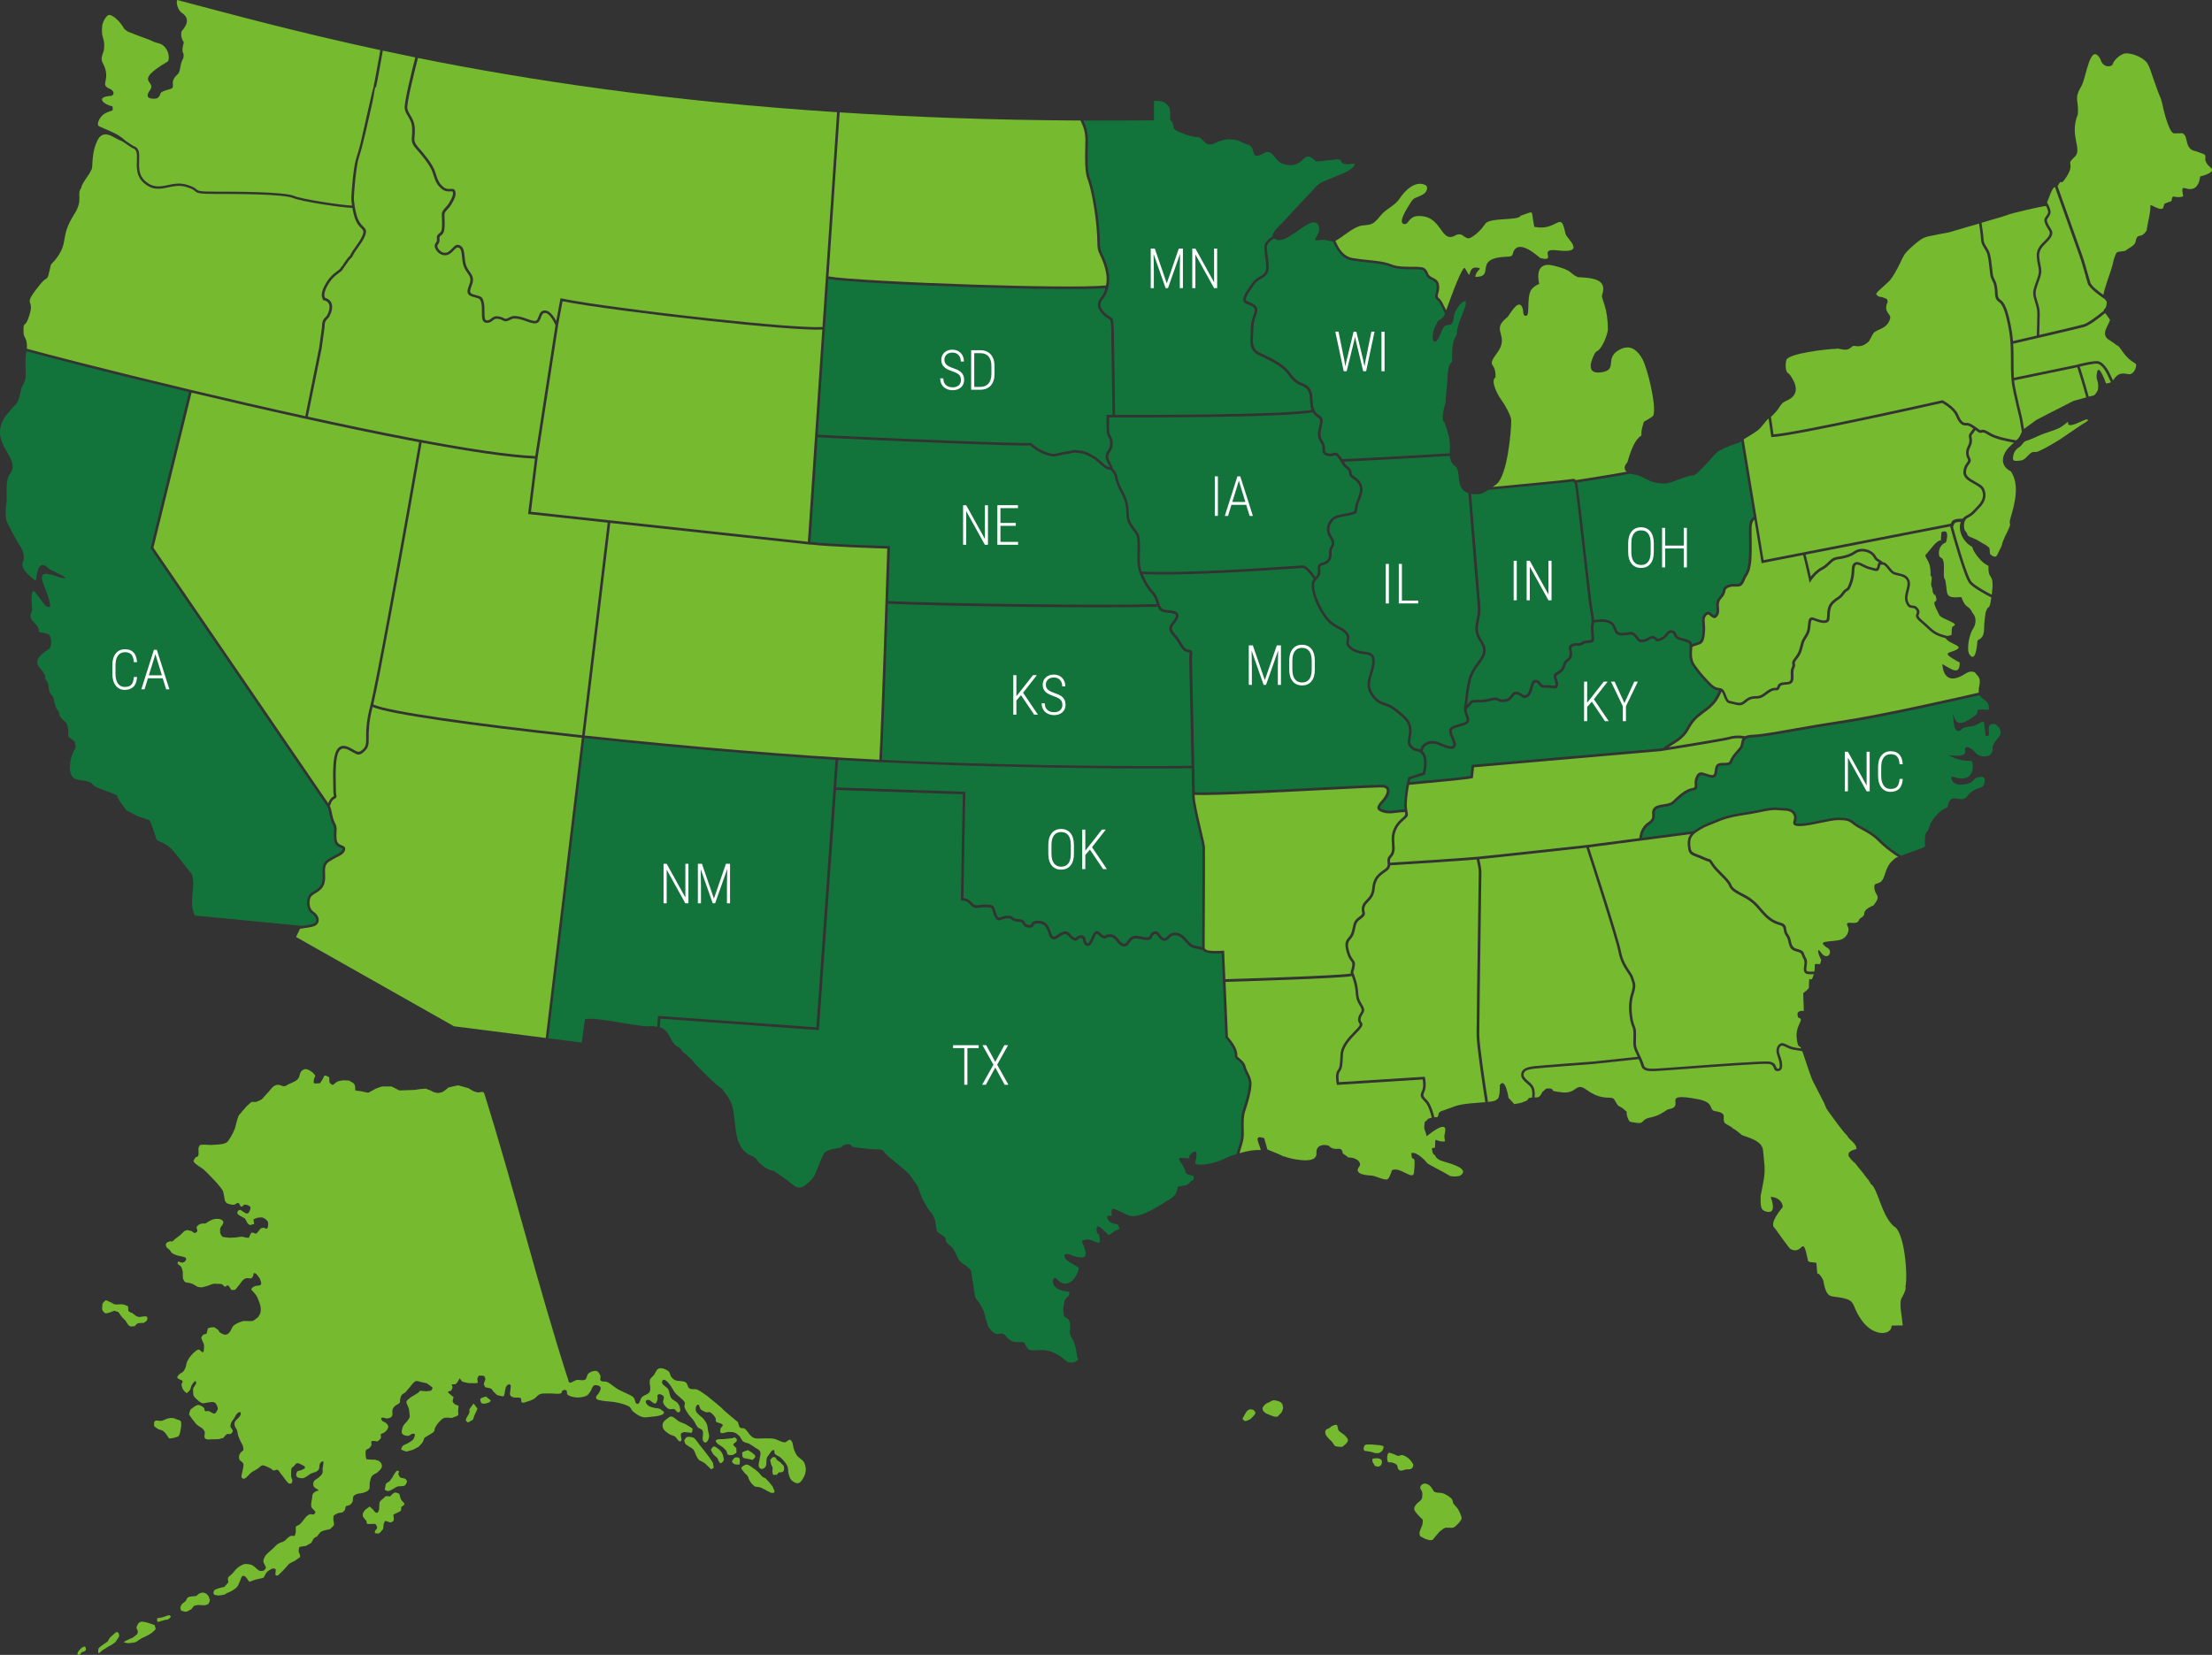
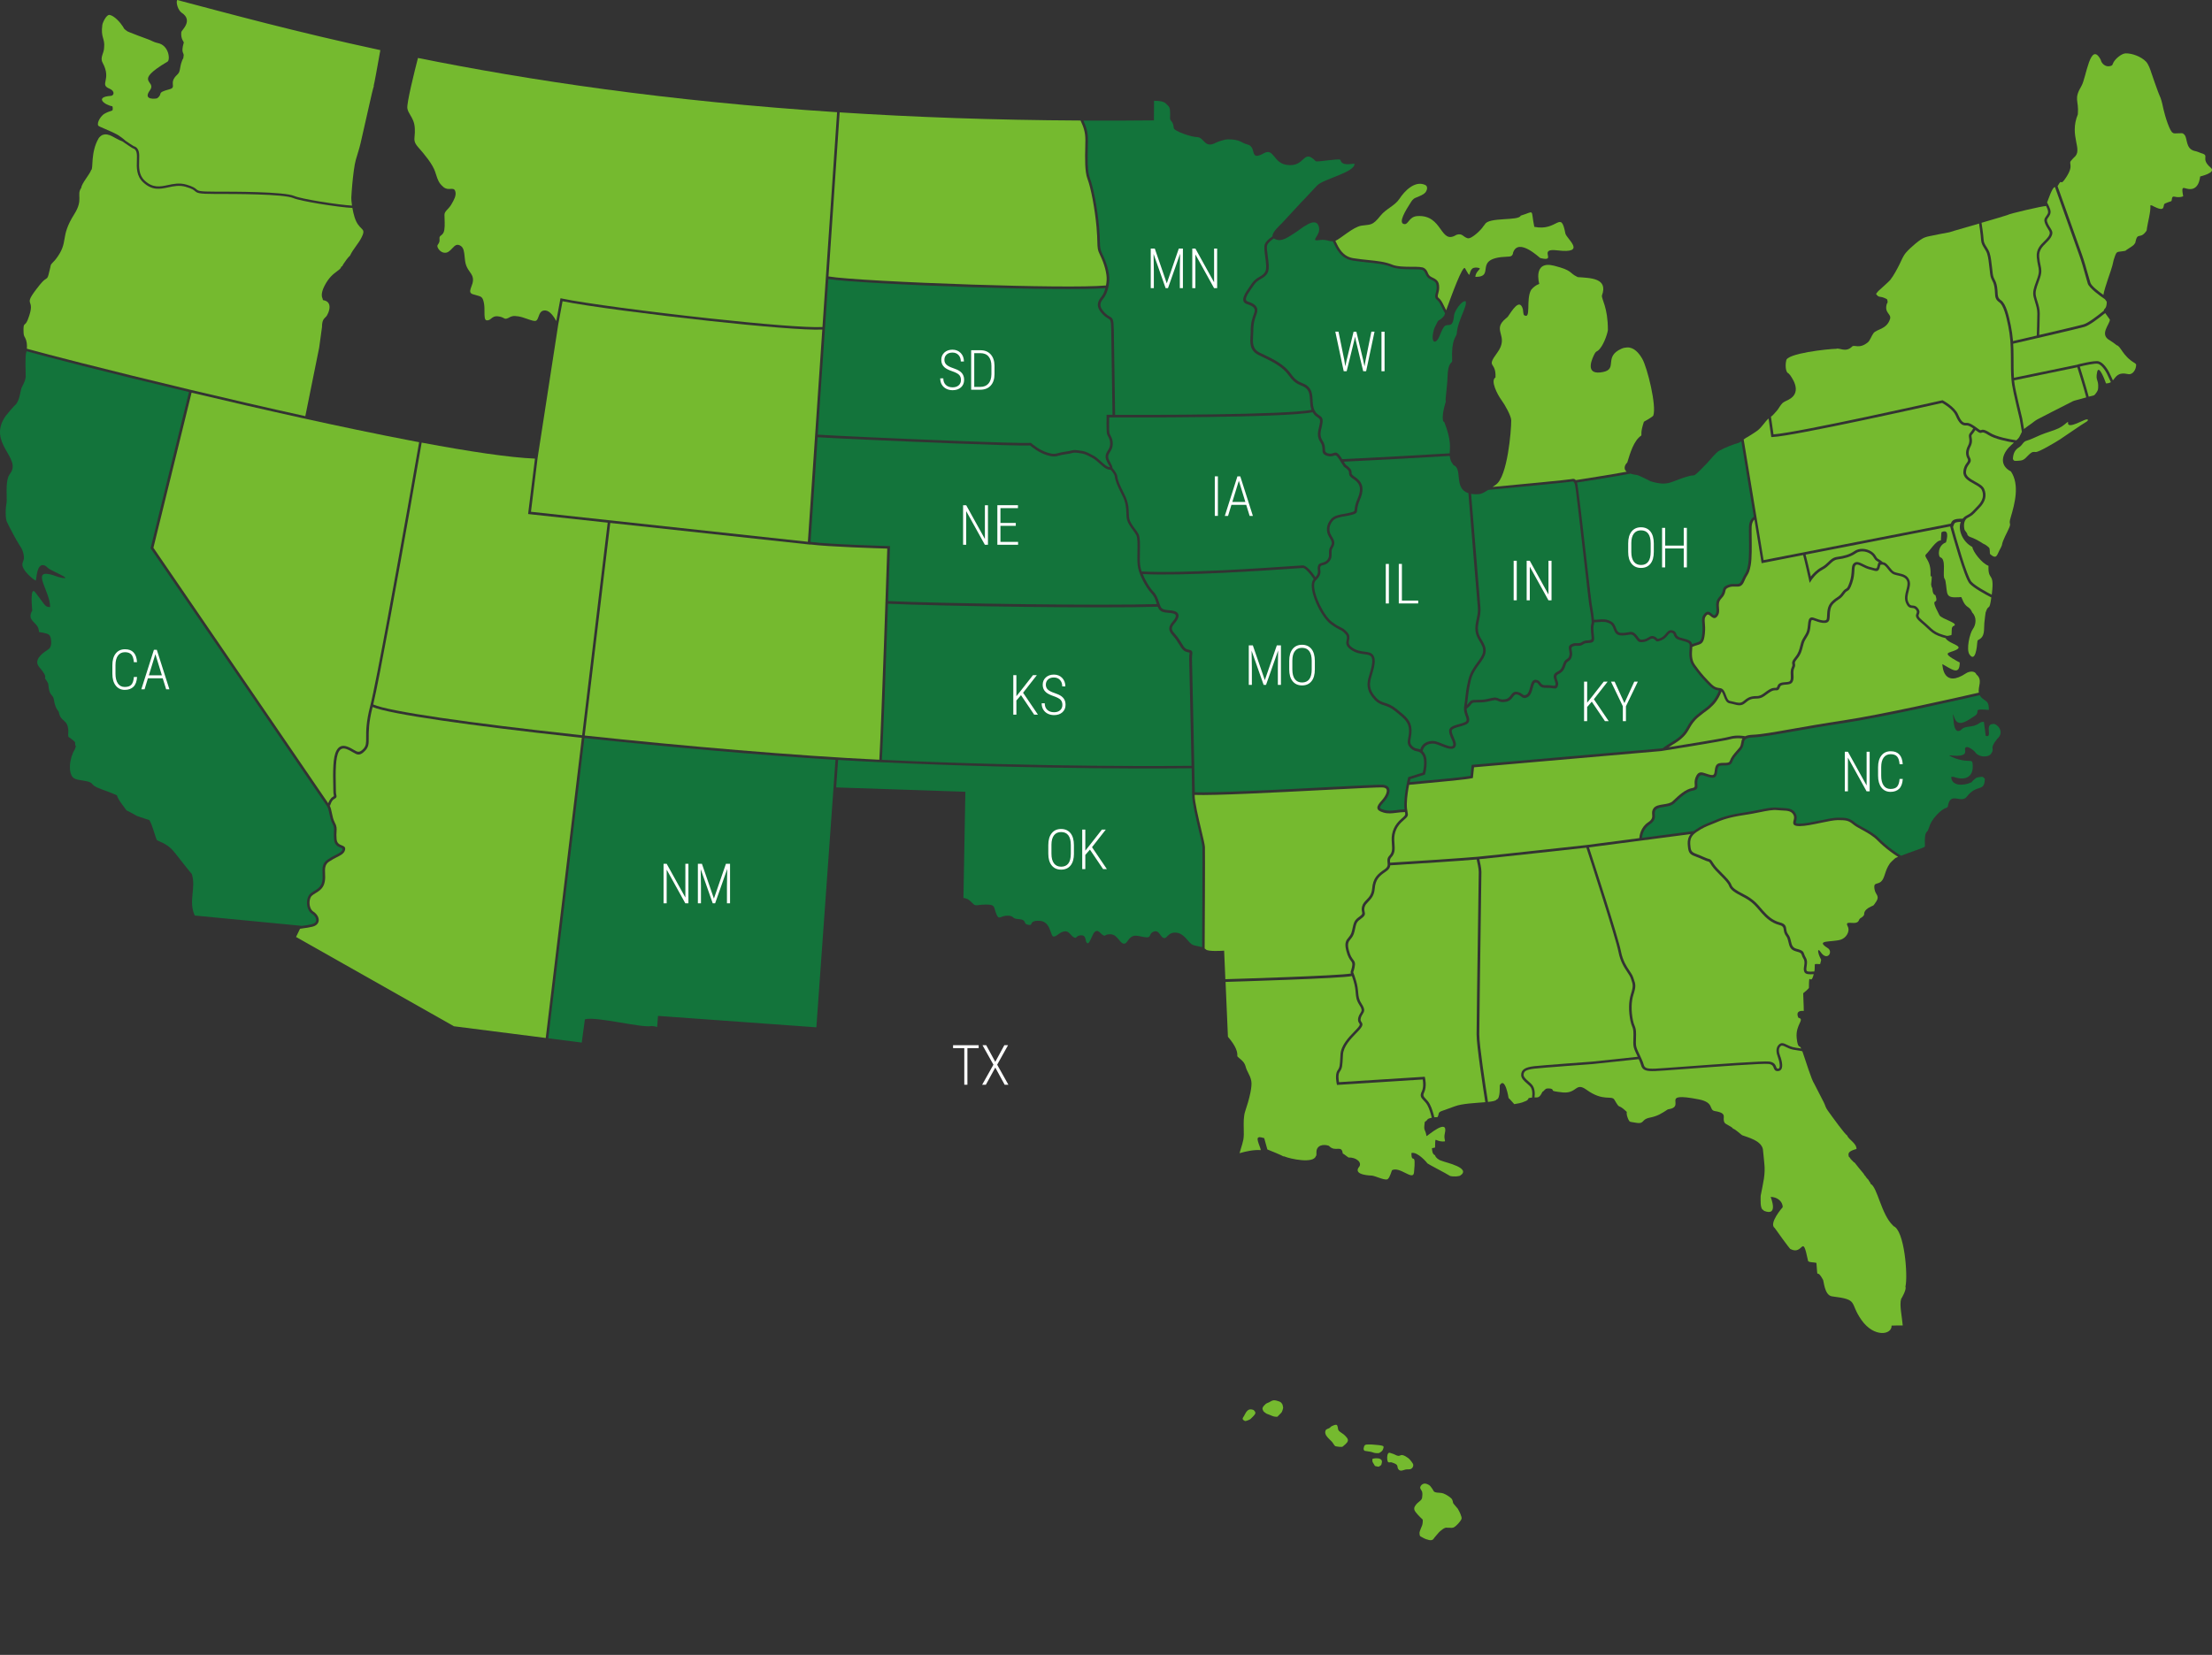
<svg xmlns="http://www.w3.org/2000/svg" id="Layer_2" version="1.1" viewBox="0 0 715.95 535.78">
  <rect x="0" y="0" width="715.95" height="535.78" fill="#333333" stroke="none" />
  <defs>
    <style>
      .st0 {
        fill: none;
      }

      .st1, .st2 {
        fill-rule: evenodd;
      }

      .st1, .st3 {
        fill: #75ba2f;
      }

      .st2 {
        fill: #13743b;
      }

      .st4 {
        fill: #fff;
      }
    </style>
  </defs>
  <g id="Layer_1-2">
-     <path class="st1" d="M156.68,353.81c9.75,31,17.42,62.64,27.43,93.56.28.87,1.76-.49,2.66-.61.86-.11,1.84.35,2.59-.08.68-.39.52-1.58,1.14-2.05.69-.53,1.65-.92,2.51-.76.64.12,1.02.86,1.29,1.45.23.51-.26,1.29.15,1.67.53.5,1.48.13,2.13.46,1.21.6,2.19,1.6,3.35,2.28.95.56,1.99.94,2.97,1.45.72.38,1.55.65,2.13,1.22.59.58.46,2.15,1.29,2.13.88-.03.82-1.58,1.45-2.21.72-.72,2.08-.83,2.51-1.75.54-1.15-.24-2.58.08-3.8.17-.66.87-1.06,1.29-1.6.56-.71.8-1.89,1.67-2.13.99-.27,2.12.25,2.97.84.59.41.55,1.34.99,1.9.34.44.77.87,1.29,1.07,1.07.4,2.36.11,3.35.68.67.39.56,1.56,1.22,1.98.72.45,1.73.06,2.51.38,1.12.46,2.05,1.29,3.08,1.94,0,0,4.94,3.96,5.17,4.34s4.95,4.26,4.95,4.26c.23.58.23,1.31.68,1.75.38.36,1.11.06,1.52.38.85.66,1.33,1.72,2.13,2.44.38.34.86.61,1.37.68,1,.16,2.03-.02,3.04,0,.99.02,2-.05,2.97.15,1.16.23,2.17,1.06,3.35,1.14.71.05,1.42-1.2,1.98-.76.89.7.71,2.15,1.14,3.2.28.66.55,1.34.99,1.9.63.8,1.72,1.23,2.21,2.13.48.88.67,1.97.53,2.97-.15,1.1-.72,2.14-1.37,3.04-.31.42-.85.81-1.37.76-.72-.07-1.4-.54-1.9-1.07-.46-.48-.65-1.18-.84-1.82-.26-.9-.09-1.93-.5-2.78-.47-.99-1.26-1.82-2.05-2.58-.54-.52-1.39-.67-1.9-1.22-.31-.33,0-1.33-.46-1.29-.68.05-1.02.91-1.45,1.44-.31.39-.63.81-.76,1.29-.23.81.05,1.75-.3,2.51-.22.48-.77.89-1.29.91-.43.01-.9-.42-.99-.84-.17-.83.22-1.67.3-2.51.07-.76.46-1.58.15-2.29-.3-.68-1.15-.94-1.75-1.37-.57-.4-1.13-.82-1.75-1.14-.64-.33-1.45-.35-2.02-.8-.56-.44-.72-1.24-1.22-1.75-.43-.44-.94-.85-1.52-1.07-.65-.23-1.37-.24-2.05-.23-.79.01-1.63.61-2.36.3-.42-.18-.24-.92-.15-1.37.09-.45.93-.82.68-1.22-.42-.67-1.56-.51-2.13-1.06-.27-.27.05-.82-.15-1.14-.43-.7-.97-1.39-1.67-1.83-.39-.24-.93.06-1.37-.07-.63-.2-1.26-.48-1.75-.92-.45-.4-.43-1.74-.99-1.52-.68.27-.81,1.45-.53,2.13.44,1.08,1.69,1.61,2.43,2.51.43.53.82,1.11,1.07,1.75.25.65.27,1.37.38,2.05s.43,1.38.3,2.06c-.12.66-.4,1.43-.99,1.75-.35.19-.88-.3-.99-.69-.28-1,.3-2.15-.08-3.12-.24-.61-1.17-.65-1.6-1.14-.55-.62-.81-1.45-1.29-2.13-.53-.75-1.23-1.37-1.75-2.13-.47-.69-.97-1.41-1.22-2.21-.17-.53.3-1.21,0-1.67-.75-1.16-2.08-1.84-2.97-2.89-.74-.88-1.15-2.02-1.9-2.89-.51-.59-1.06-1.35-1.83-1.45-.42-.05-.7.76-.53,1.14.37.82,1.43,1.14,1.9,1.9.52.85.43,2,.99,2.82.54.79,1.64,1.06,2.21,1.82.46.63.74,1.43.76,2.21,0,.32-.37.74-.69.68-.55-.1-.77-.87-1.29-1.06-.5-.18-1.1.18-1.6,0-.54-.19-.99-.63-1.37-1.06-.3-.34-.54-.77-.61-1.22-.09-.6.49-1.32.15-1.83-.34-.52-1.21-.9-1.75-.61-.5.27-.05,1.14-.23,1.67-.15.45-.28,1.21-.76,1.22-.78.02-1.29-.97-2.05-1.14-.35-.08-.97.09-.99.46-.02.57.45,1.11.91,1.45.56.41,1.32.46,1.98.68,0,0,1.83.15,2.05.53.23.38,1.29.53.84,1.29-.46.76-3.43.99-3.43.99-1.12.05-2.27.42-3.35.15-1.14-.28-2.12-1.03-3.04-1.75-.57-.44-.74-1.32-1.37-1.68-1.21-.67-2.6-1-3.96-1.29-1.73-.37-3.53-.31-5.25-.68-.54-.12-1.37-.24-1.46-.78-.12-.69.74-1.19,1.03-1.83.21-.47.55-.97.46-1.48-.06-.36-.48-.61-.84-.72-.45-.14-1.04-.25-1.41.04-.57.45-.65,1.3-1.07,1.9-.32.46-.63.96-1.1,1.26-.53.33-1.17.47-1.79.57-.68.11-1.38.16-2.05.04-.84-.15-1.76-.3-2.43-.83-.38-.3-.05-1.09-.42-1.41-.3-.26-.83-.15-1.18.04-.34.18-.27.87-.65.95-1.27.27-2.59-.05-3.88,0-.96.03-1.97-.09-2.87.25-.76.28-1.2,1.11-1.9,1.52-.69.4-1.46.67-2.23.89-.54.16-1.18.5-1.67.23-.42-.23,0-1.13-.42-1.37-.68-.4-1.6-.04-2.36-.27-.4-.12-.87-.33-1.03-.72-.2-.51.08-1.09.08-1.64,0-.58.33-1.33-.08-1.75-.29-.3-.94.11-1.18.46-.41.6-.38,1.4-.57,2.09,0,0-.11,1.26-.53,1.26s-1.94-.42-1.94-.42c-.42-.41-.86-.79-1.26-1.22-.24-.26-.33-.68-.65-.83-.58-.3-1.27-.31-1.9-.46,0,0-.57-.95-.5-1.14.08-.19.53-1.48.53-1.48-.15-.34-.13-.85-.46-1.03-.49-.26-1.12-.08-1.67-.12,0,0-.49.76-.49,1.03s.19,1.29.19,1.29c-.36.04-.71.08-1.07.12,0,0-1.75-.04-1.94-.04s-2.13-.42-2.21-.61c-.08-.19-.69-.95-.69-.95-.39.59-.6,1.34-1.16,1.77-.39.29-.96.13-1.45.19,0,0,.27.61.3.95.04.34-.53,1.18-.53,1.18,0,0-1.18.08-.91.46.27.38,1.79,1.56,1.79,1.56-.11.44-.23.89-.34,1.33,0,0,.42.84.72.95.3.11,1.22.53,1.22.53-.05.65-.1,1.29-.15,1.94,0,0,.23.95-.08,1.18-.3.23-1.94.8-1.94.8-.82,0-1.69-.25-2.47,0-.69.22-1.2.83-1.69,1.35-.5.53-.91,1.15-1.25,1.79-.21.39-.1.92-.38,1.26-.41.49-1.03.76-1.56,1.1-.48.31-.99.58-1.48.88,0,0-.46,1.25-.61,1.48s-1.22,1.41-1.22,1.41c0,0-1.45.83-1.79.99-.34.15-2.02.57-2.25.61-.23.04-1.75-.65-1.75-.65.19-.39.25-.88.57-1.18.46-.43,1.14-.55,1.67-.87.55-.34,1.14-.65,1.6-1.1.26-.26.38-.64.5-.99.08-.26.27-.63.08-.83-.21-.22-.62-.16-.91-.08-.44.12-.76.66-1.22.65-.68-.02-1.52-.17-1.9-.72-.36-.52-.06-1.28.08-1.9.09-.4.33-.77.57-1.1.27-.38.63-.68.95-1.03,0,0,.84-1.18.84-1.41s-.11-1.41-.11-1.41c-.06-.42-.07-.85-.19-1.26-.16-.55-.48-1.05-.65-1.6-.08-.26-.2-.56-.08-.8.21-.41.64-.69.99-.99.27-.23.58-.42.88-.61.65-.42,1.35-.77,1.98-1.22.2-.15.33-.38.5-.57,0,0,1.29.08,1.6.15.3.08,1.98-.19,1.98-.19,0,0,.53-.72.5-.91-.04-.19-1.9-1.48-1.9-1.48-.65-.14-1.29-.3-1.94-.42-.55-.1-1.17-.47-1.67-.23-.82.4-1.3,1.29-1.92,1.96-.46.5-.84,1.08-1.33,1.56-.38.37-.95.53-1.26.95-.31.44-.4,1-.53,1.52-.08.31.12.7-.08.95-.42.51-1.16.67-1.64,1.14-.33.32-.61.73-.72,1.18-.14.54.07,1.13-.04,1.68-.06.28-.22.57-.46.72-.36.23-.79.36-1.22.38-.61.04-1.28-.46-1.83-.19-.3.15.03.72.25.97.28.33.83.34,1.14.65.36.35.83.76.8,1.26-.04.64-.53,1.19-.99,1.64-.4.39-.99.51-1.48.76,0,0,.15,1.03.08,1.29-.08.26-1.1,1.06-1.1,1.06-.63-.01-1.35-.35-1.9-.04-.34.19.07.79-.06,1.16-.13.39-.39.74-.68,1.03-.32.31-.91.36-1.1.76-.24.49-.1,1.09-.08,1.64.02.4.13.79.19,1.18,0,0,.91.11,1.22.15.3.04,1.52.04,1.52.04.44.14.94.17,1.33.42.36.23.68.56.84.95.15.38.22.85.04,1.22-.3.61-.85,1.08-1.37,1.52-.52.45-1.29.6-1.71,1.14-.44.56-.56,1.32-.72,2.02-.18.78.13,1.7-.29,2.38-.37.6-1.17.82-1.83,1.06-.64.24-1.38.14-2.02.38-.45.16-.94.39-1.18.8-.29.49-.05,1.15-.27,1.67-.17.41-.47.78-.84,1.03-.39.26-.89.3-1.33.45,0,0-.27.99-.3,1.18-.04.19-.61.72-.84.84-.23.11-1.22.15-1.41.23-.19.08-1.45.72-1.45.91s-.11,1.45,0,1.67c.11.23.23,1.26.08,1.44-.15.19-1.22,1.18-1.22,1.18-.93.26-1.95.31-2.8.78-.59.33-.89,1.01-1.33,1.52,0,0-1.1.57-1.18.76-.07.19-.76,1.37-.76,1.37-.57.33-1.14.66-1.71.99,0,0-2.09.23-2.17.42s-.3,1.45-.08,1.75c.23.3.46,1.06.34,1.37-.11.3-1.37,1.03-1.67,1.26-.3.23-1.79.8-2.05,1.18-.27.38-2.11,2.34-2.11,2.34-.63.42-1.2,1.54-1.9,1.25-.68-.27.29-1.87-.38-2.17-.79-.35-1.75.38-2.43.92-.62.48-.84,1.32-1.26,1.98,0,0-2.09.53-2.28.53s-2.32.8-2.32.8c-.65-.65-1.03-1.9-1.94-1.94-.71-.04-.79,1.17-1.14,1.79-.31.56-.43,1.23-.84,1.71-.46.55-1.1.95-1.71,1.33-.51.32-1.1.51-1.65.77,0,0-.57.34-.72.44-.15.09-1.85.34-2.02.34s-1.35-.25-1.35-.25c0,0-.29-.57-.3-.66-.02-.1.32-.9.53-.99.21-.09,1.33-.53,1.45-.53s1.54-.36,1.64-.42c.09-.06,1.12-1.27,1.2-1.37.08-.09-.11-1.08-.11-1.08,0,0,.02-.55.23-.72.21-.17,1.37-1.25,1.37-1.25.49-.55.9-1.2,1.48-1.66.65-.51,1.37-1.01,2.17-1.22.66-.17,1.38-.03,2.05.11.39.08.74.31,1.07.53.4.27.72.65,1.1.95.25.2.49.44.8.54.31.1.67.1.99.04.23-.04.45-.17.61-.34.2-.21.43-.47.42-.76-.02-.4-.35-.73-.49-1.1-.13-.34-.34-.67-.31-1.03.06-.55.28-1.09.57-1.56.3-.49.77-.86,1.18-1.26.4-.39.84-.73,1.26-1.1.58-.53,1.06-1.16,1.71-1.6.59-.4,1.34-.5,1.96-.86.37-.21.62-.57.95-.84.37-.29.7-.68,1.14-.83.43-.15.91-.03,1.37-.04,0,0,.34-1.03.34-1.22v-1.83s1.03-.53,1.29-.69c.27-.15,2.09-2.51,2.09-2.51.38-.25.7-.63,1.14-.76.39-.12.83.16,1.22.04.27-.09.52-.34.61-.61.06-.18-.12-.37-.23-.53-.33-.49-.98-.82-1.09-1.4-.18-.92.15-1.88.27-2.81.06-.45.03-.95.27-1.33.23-.38.66-.6,1.03-.84.22-.14.75-.04.72-.3-.03-.33-.56-.35-.8-.57-.3-.27-.7-.52-.8-.91-.12-.48-.06-1.05.19-1.48.25-.43.8-.6,1.18-.91s.78-.61,1.1-.99c.22-.25.42-.55.49-.87.09-.41-.03-.84,0-1.26.03-.37.17-.73.19-1.1.02-.41.29-1.03-.07-1.22-.35-.18-.77.34-.95.69-.29.55-.12,1.26-.38,1.83-.16.34-.51.58-.84.76-.55.3-1.2.37-1.75.65-.48.24-.86.65-1.33.91-.41.23-.82.56-1.29.57-.67,0-1.51-.02-1.94-.53-.34-.41-.16-1.16.15-1.6.27-.39.92-.27,1.33-.49.43-.23,1.16-.39,1.18-.87.02-.47-.69-.65-1.1-.87-.45-.24-.95-.59-1.45-.5-.48.09-.71.66-1.07.99-.24.23-.59.38-.72.68-.18.44-.1.94-.15,1.41v1.25c0,.19.42.95.42,1.26s-.3.99-.3.99c-.32-.03-.71.13-.95-.08-.72-.59-1.17-1.45-1.75-2.17-.31-.38-.6-.77-.91-1.14-.29-.35-.45-.87-.88-1.03s-.92.27-1.37.19c-.29-.05-.44-.39-.69-.53-.46-.27-.94-.53-1.45-.72-.47-.18-.96-.49-1.45-.38-.58.13-.96.72-1.46,1.05-.36.23-.74.43-1.1.65-.36.21-.74.39-1.06.65-.34.26-.59.63-.91.91-.44.38-.81.93-1.37,1.06-.31.08-.72-.22-.8-.53-.14-.51.14-1.04.23-1.56.1-.62.28-1.24.34-1.87.04-.34.13-.73-.04-1.03-.28-.5-.95-.71-1.22-1.22-.2-.38-.08-.86-.11-1.29,0,0,.34-.8.53-.99s.88-.8.88-.8c-.06-.44-.05-.91-.19-1.33-.15-.47-.46-.87-.67-1.31-.29-.62-.58-1.25-.8-1.9-.21-.63-.24-1.31-.46-1.94-.17-.5-.61-.89-.72-1.41-.1-.44-.1-.94.11-1.33.4-.71,1.23-1.12,1.63-1.83.2-.34.4-.95.08-1.18-.31-.23-.79.19-1.07.45-.41.41-.6,1-.91,1.48-.32.5-.76.94-.99,1.48-.17.4-.28.87-.19,1.29.1.49.73.83.72,1.33,0,.41-.4.79-.76.99-.32.18-.78-.14-1.1.04-.51.28-.81.84-1.22,1.26,0,0-1.33.34-1.52.38-.19.04-2.06.04-2.06.04-.58,0-1.18.13-1.75,0-.3-.07-.64-.28-.72-.57-.17-.6.19-1.26.04-1.86-.11-.43-.51-.74-.76-1.1,0,0-1.82-1.14-1.98-1.37-.15-.23-1.29-1.64-1.29-1.64-.34-.49-.68-.99-1.03-1.49,0,0,.34-1.52.53-1.67.19-.15,1.41-1.03,1.41-1.03.38-.13.75-.45,1.14-.38.64.12,1.24.47,1.71.91.27.25.08.82.38,1.03.32.22.79-.04,1.18.04.28.06.5.27.76.38.36.16.71.48,1.1.42.33-.05.56-.4.72-.68.2-.34.43-.76.34-1.14-.16-.66-.43-1.43-1.03-1.75-.63-.35-1.45-.03-2.17,0-.61.03-1.24.37-1.83.19-.75-.24-1.32-.85-1.9-1.37-.36-.32-.73-.69-.91-1.14-.18-.44-.08-.94-.11-1.41,0,0-.08-.76.07-.99.15-.23.91-1.41.91-1.41-.09-.27,0-.9-.27-.8-.56.2-.79.89-1.18,1.33,0,0-.42,1.33-.61,1.64-.19.3-1.03.95-1.03.95-.38-.39-.87-.71-1.14-1.18-.29-.49-.46-1.07-.5-1.64-.03-.38.5-.78.3-1.1-.34-.56-1.38-.5-1.64-1.1-.18-.42.37-.85.68-1.18s.83-.43,1.14-.76c.34-.36.59-.81.78-1.28.23-.56.25-1.18.46-1.75.16-.44.39-.86.65-1.26.32-.49.67-.95,1.07-1.37.41-.43.84-.85,1.33-1.18.27-.18.6-.38.91-.3.47.11.74.87,1.22.8.36-.05.29-.67.34-1.03.07-.48.09-.97,0-1.44-.09-.44-.37-.81-.53-1.22-.13-.34-.23-.69-.34-1.03,0,0,.53-.95.76-.99.23-.04.95-.23.95-.23.11-.42.22-.84.34-1.26.05-.17,0-.4.15-.49.32-.21.72-.27,1.1-.34.29-.06.58-.03.88-.04,0,0,1.37.8,1.41.99s.49.76.49.76c.48.22.93.54,1.44.65.31.07.67,0,.95-.15.36-.2.64-.54.88-.87.41-.57.56-1.34,1.07-1.83.55-.54,1.3-.83,2-1.16.42-.2.89-.28,1.33-.42,0,0,.91.04,1.29.04s1.18.04,1.6-.04c.42-.08,1.79-1.26,1.79-1.26.24-.46.6-.87.72-1.37.15-.6.17-1.25.08-1.86-.11-.77-.42-1.51-.69-2.24-.18-.49-.37-.97-.65-1.41-.32-.51-.77-.93-1.14-1.41-.19-.25-.64-.47-.53-.76.17-.47.69-.74,1.14-.95.59-.28,1.47,0,1.9-.49.34-.39.02-1.05-.13-1.54-.15-.46-.44-.89-.76-1.25-.33-.38-.67-.97-1.18-.95-.37.02-.26.71-.46,1.03-.15.25-.3.57-.57.65-.47.14-1-.13-1.48-.04-.37.07-.75.24-1.03.49-.53.48-.88,1.12-1.33,1.67-.44.54-.89,1.06-1.33,1.6,0,0-1.03.15-1.22,0s-.76-1.1-.76-1.1c-.18-.11-.32-.36-.53-.34-.29.03-.47.51-.76.46-.42-.08-.6-.64-.99-.8-.43-.17-.91-.13-1.37-.15-.53-.02-1.08-.07-1.6.04-.57.12-1.08.44-1.64.61-.61.19-1.24.33-1.86.49,0,0-1.11-.04-1.33-.12-.23-.08-1.56-.91-1.56-.91,0,0-.8-.34-1.07-.38s-1.45-.11-1.71-.49c-.27-.38-.53-.91-.53-1.22s-.04-1.9-.04-1.9c-.16-.53-.19-1.11-.48-1.58-.27-.44-.9-.6-1.14-1.07-.11-.21,0-.6.23-.68.28-.1.54.29.84.3.37.02.81.04,1.1-.19.33-.26.65-.74.53-1.14-.11-.37-.66-.41-1.03-.53-.63-.21-1.31-.24-1.94-.46-.54-.18-1.1-.38-1.56-.72-.34-.25-.48-.68-.76-.99-.33-.35-.83-.57-1.06-.99-.19-.33-.3-.81-.11-1.14.21-.37.7-.52,1.1-.65.3-.1.63,0,.95,0,0,0,.72-.72.91-.84s1.56-1.18,1.56-1.18c.46-.44.91-.89,1.37-1.33,0,0,.76-.34.95-.34s1.49.38,1.49.38c.33.19.61.59.99.57.33-.01.67-.33.76-.65.12-.4-.32-.83-.21-1.24.1-.36.51-.56.76-.84,0,0,.8-.34.99-.34h1.1c.37-.23.72-.48,1.1-.68.45-.24.89-.5,1.37-.65.44-.13.91-.2,1.37-.19.44.01.91.06,1.29.27.31.17.63.45.69.8.06.35-.25.66-.38.99,0,0-.69.87-.69,1.18s-.04,1.3.11,1.6c.15.3.57.99.8,1.03s1.75.26,2.06.26,2.05-.08,2.05-.08c.53-.08,1.07-.15,1.6-.23,0,0,.84-.08,1.03.08.19.15,1.64.27,1.64.27.22-.47.43-.94.65-1.41,0,0,.27-.42.57-.3.3.12,1.14.38,1.14.38.24-.24.5-.47.72-.72.28-.32.45-.75.8-.99.27-.19.62-.23.95-.23.36,0,.8.47,1.07.23.39-.36.36-1.02.38-1.56,0-.32-.09-.67-.3-.91-.38-.43-.86-.84-1.41-1.03-.52-.17-1.09,0-1.64,0,0,0-1.48.42-1.41.65.08.23.19,1.41.19,1.41-.46.11-.91.23-1.37.34,0,0-.61-.38-.76-.65s-.84-1.52-.84-1.52c-.29-.15-.6-.28-.87-.46-.52-.32-1.15-.54-1.52-1.03-.18-.23.05-.58.08-.88,0,0,.61-.53.91-.34.31.19,1.33.88,1.6,1.03s.88.04.88.04c.18-.32.43-.6.53-.95.11-.38.34-.89.08-1.18-.42-.46-1.13-.68-1.75-.68-.43,0-.69.75-1.1.65-.5-.13-.5-1.03-.99-1.18-.39-.13-.75.37-1.14.5-.2.06-.41.11-.61.08-.65-.11-1.32-.19-1.9-.49-.32-.17-.46-.56-.68-.84,0,0-.42-2.66-.65-3.19s-2.05-2.66-2.05-2.66c-1.34-1.37-2.62-2.81-4.03-4.11-1.05-.96-2.56-1.48-3.35-2.66-.29-.43.41-.96.61-1.44,0,0,.84-.08.91-.76.08-.69,0-2.21,0-2.21.2-.33.23-.9.61-.99,1.22-.29,2.52.06,3.77-.04,1.48-.12,3.05-.03,4.41-.61.8-.34,1.2-1.26,1.67-1.98.5-.76.89-1.59,1.22-2.43.31-.79.46-1.63.68-2.43,0,0,.46-1.83.84-2.28.38-.46,2.28-2.66,2.28-2.66.56-.51,1.12-1.01,1.67-1.52h1.37c.46,0,1.98-.84,1.98-.84.76-.84,1.52-1.67,2.28-2.51.51-.56.92-1.22,1.52-1.67.41-.31.93-.52,1.45-.53.7-.02,1.35.5,2.05.46.53-.03.97-.45,1.45-.68.79-.38,1.62-.67,2.36-1.14.35-.22.64-.55.84-.91.34-.62.32-1.42.76-1.98.34-.44.89-.85,1.45-.84.75.02,1.43.5,2.05.91.46.31.76.81,1.14,1.22,0,0-.53,1.07-.53,1.67s-.15.76.38.84,1.68-.08,1.68-.08c.3-.48.61-.96.91-1.44.21-.33.23-.91.61-.99.5-.11.96.36,1.44.53,0,0,0,1.14.08,1.6s1.06.91,1.06.91c0,0,1.37-1.14,1.75-1.22s1.14-.3,1.75-.3,1.75.07,1.75.07c.58.41,1.37.62,1.75,1.22.36.56.2,1.32.3,1.98,0,0,1.29.15,1.67.23.38.08,2.51.53,2.51.53.79-.43,1.57-.86,2.36-1.29,0,0,1.83-.76,2.21-.76h2.97c.84.43,1.67.86,2.51,1.29,0,0,1.9-.08,2.28-.08s2.59-.08,2.59-.08c0,0,3.63-.63,4.05-.32.42.3,1.14.34,1.71.76s1.37.46,1.75.53c.38.08,1.37-.23,1.64-.31s1.9-1.45,1.9-1.45c0,0,3.04-.76,3.23-.69.19.08,3.23.91,3.23.91,0,0,1.1.72,1.6.95.49.23,1.37.42,1.37.42.69.06,1.85-.47,2.05.19h0l.05-.06ZM27.35,533.09c-.64.03-1.16.6-1.6,1.07-.35.37-.68.86-.68,1.37,0,.24.46.31.67.22.32-.14.4-.6.69-.8.27-.19.65-.16.93-.34.2-.13.46-.31.46-.55,0-.36-.11-.98-.47-.96h0ZM39.76,422.3c-.83-.12-1.69.13-2.51,0-.47-.07-.86-.41-1.29-.61-.56-.26-1.12-.51-1.67-.76,0,0-1.14.76-1.14,1.37s-.3,1.67.15,2.13c.46.46.53.84,1.22.76.68-.08,2.51-.84,2.51-.84.43.15.86.3,1.29.46,0,0,.69.91.91,1.29.23.38,1.29,1.29,1.52,1.67s.68,1.22,1.14,1.52,1.75.08,1.75.08c0,0,.53-.91,1.22-.99.68-.08,1.67-.08,1.67-.08.35-.3.87-.48,1.06-.91.16-.35.21-1.01-.15-1.14-.86-.31-1.85.29-2.74.08-.73-.18-1.27-.81-1.9-1.22,0,0-1.29-.38-1.29-.91s-.08-1.29-.08-1.29c-.56-.2-1.09-.52-1.67-.61h0ZM55.85,459.09c-.51-.05-1.03.03-1.52.15-.71.18-1.34.62-2.05.76-.7.14-1.55-.33-2.13.08-.45.31-.2,1.06-.3,1.6,0,0,1.22,1.06,1.67,1.14.46.08,1.29.23,2.13,1.3.84,1.06.76,1.6,1.45,1.6s2.51-.61,2.51-.61c.18-.25.47-.46.53-.76.27-1.32.69-2.7.46-4.03-.09-.49-.84-.56-1.29-.76-.46-.21-.94-.41-1.45-.46h0ZM250.08,471.84c-.35.19-.53.58-.8.87,0,0,.27,1.29.34,1.52.08.23.46.57.46,1.18s-.15,1.03-.04,1.33.04.72.38.76c.34.04,1.03-.04,1.03-.04.23-.25.39-.58.68-.76.16-.1.39.04.57,0,.28-.06.57-.13.8-.31.16-.12.18-.35.27-.53,0,0,.04-1.18-.15-1.33-.19-.15-.99-1.03-.99-1.03,0,0-1.07-.72-1.22-.91s-.46-.8-.46-.8c-.29.01-.62-.1-.88.04h0ZM237.93,471.89c-.32.07-.47.46-.7.69,0,0-.41.49-.33.68s.48.46.66.69c.19.23,1.8.27,1.81.19.05-.67.29-1.45-.08-2.01-.25-.39-.91-.33-1.37-.23h0ZM230.98,468.34c-.45.08-.61.69-.91,1.03,0,0,.65,1.41.99,1.67.34.27.76.65,1.03.91.27.27.46,1.18.72,1.37.27.19.11.61.65.34s.84-.99.84-.99c-.1-.51-.14-1.03-.3-1.52-.14-.42-.34-.83-.61-1.18-.31-.4-.69-.75-1.1-1.03-.39-.27-.83-.7-1.29-.61h-.02ZM222.35,465.25c-.45.16-.61.74-.91,1.1,0,0,.3,1.07.49,1.22s1.37.99,1.6,1.07c.23.08.8.49,1.03.84.23.34.57,1.37.69,1.6.11.23.8,1.52,1.03,1.64.23.11,1.52.76,1.87,1.03.34.27,2.02,1.98,2.02,1.98.28-.18.56-.35.84-.53,0,0-.19-1.33-.23-1.52s-1.22-1.87-1.22-1.87c-.51-.67-1-1.35-1.52-2.02-.47-.6-.97-1.18-1.45-1.79-.55-.7-1.03-1.47-1.64-2.13-.2-.22-.47-.43-.76-.49-.59-.14-1.25-.32-1.83-.12h-.01ZM249.89,481.04c-.64-.83-1.3-1.64-2.05-2.36-.27-.26-.71-.29-.99-.53-.58-.5-1-1.16-1.56-1.67-.49-.45-1.04-.85-1.6-1.22-.61-.4-1.18-.97-1.9-1.1-.46-.09-.89.33-1.33.5,0,0-.61.45-.49.76.11.31.84,1.26,1.1,1.52.27.26,1.07.91,1.14,1.41.08.5.57,1.26.84,1.67.27.42,1.26,1.26,1.26,1.26,0,0,1.14.15,1.45.19.3.04,1.07.38,1.37.57.3.19,2.47,1.29,2.47,1.29.34-.06.86.12,1.03-.19.2-.35-.13-.8-.27-1.18-.11-.32-.25-.64-.46-.91h0ZM242.11,469.48s-1.84.57-1.88.78c-.04.2.08,1.35.08,1.35,0,0,.34.48.53.47.2-.02,2.78.57,2.78.57.28-.37.83-.64.84-1.1,0-.43-.47-.74-.8-1.03-.47-.41-1.03-.68-1.55-1.03h0ZM215.94,459.3c-.53.4-1.14.82-1.37,1.45-.21.57-.15,1.3.15,1.83.41.72,1.14,1.21,1.83,1.67.57.39,1.32.47,1.9.84.67.42,1.11,1.85,1.83,1.52.74-.34-.16-1.68.15-2.44.15-.37.71-.36,1.07-.53,0,0,1.9.23,2.28.23s.38-1.37.38-1.37c-.74-.46-1.44-.97-2.21-1.37-.68-.36-1.45-.54-2.13-.91-.85-.47-1.49-1.38-2.44-1.6-.52-.12-1.02.36-1.45.69h.01ZM237.09,465.62c-.19.04-2.82.3-2.82.3-.6.01-1.19.03-1.79.04,0,0-.84.23-.84.5s.42.8.65.99,1.67,1.1,1.67,1.1c0,0,.95.87,1.14,1.22.19.34.23.91.46,1.14.23.23,1.1.23,1.41.19.3-.04,1.37-.65,1.41-.84.04-.19-.07-1.45-.07-1.45,0,0-1.1-.95-.99-1.18.11-.23.99-.88.99-.88.06-.22.27-.44.19-.65-.12-.32-.4-.61-.72-.72-.23-.08-.45.19-.69.23h0ZM157.25,452.13s-1.79.53-1.79.8.04,1.41.8,1.52c.76.11,1.6-.27,1.98-.38.38-.11.61-.69.61-.69-.53-.42-1.06-.84-1.6-1.26h0ZM153.29,454.41s-1.52,1.86-1.37,2.09c.15.23,0,.99-.19,1.29-.19.31-1.14,1.79-.95,2.09.19.31.68.69.68.69.55-.32,1.09-.64,1.64-.95,0,0,.38-1.29.57-1.6.19-.3.87-1.98.87-1.98-.42-.55-.84-1.09-1.25-1.64h0ZM128.39,476.15s-1.03,1.37-1.14,1.71-.99,1.52-1.18,1.71-1.25.53-1.29,1.29-.49,1.45,0,1.64.69.34,1.26.16c.57-.19,1.6-.88,1.9-1.03s.57-.38,1.07-.42c.49-.04,1.71,0,2.05-.3s.72-1.14.68-1.33c-.04-.19-.42-.84-.72-.87-.3-.04-1.52-.38-1.52-.38-.19-.38-.49-.72-.57-1.14-.05-.29.33-.61.19-.87-.11-.22-.48-.1-.72-.15h0v-.02ZM119.64,487.74c-.51.38-1.01.77-1.52,1.15,0,0-.67.93-.67,1.11s-.15.74.11,1.15.85,1.04,1,1.22c.15.19.03.87.31,1,.25.13,2.64-.09,2.69.04.19.41.53.81.5,1.25-.03.41-.54.64-.68,1.03-.08.2-.15.54.04.65.37.22.86.08,1.29.11,0,0,1.29-1.18,1.33-1.64.04-.46.11-1.41.23-1.64.11-.23.3-.76.5-.76s1.29.46,1.52.49c.23.04.88-.34.88-.34,0,0,.3-.19.3-.76s-.27-1.37-.08-1.48c.19-.12,1.1-.53,1.29-.61s1.14-.45,1.14-.83,0-1.07.3-1.18,1.07-.65.65-1.07c-.42-.42-1.03-1.18-1.07-1.37-.04-.19-.46-1.67-.46-1.67-.51-.11-1.02-.49-1.52-.34-.6.18-.96.81-1.45,1.22,0,0-1.52-.23-1.64.08-.11.3-1.75,1.37-1.79,1.9s-.15,1.37-.11,1.9-.42,1.33-.61,1.44c-.19.11-.88-.27-.99-.57-.11-.3-1.5-1.48-1.5-1.48h.01ZM52.39,523.66c-.5.12-1.02.15-1.52.23,0,0-.15,1.1.23,1.18s2.09-.68,2.85-.68,1.37-.99,1.37-.99c-.18-.15-.3-.47-.53-.46-.83.08-1.59.53-2.4.73h0ZM37.17,528.75c-.58.49-1.12,1.01-1.67,1.52,0,0-.46.99-.72,1.22-.27.23-1.03.68-1.41.95s-1.41,1.03-1.48,1.26c-.08.23-.23,1.49.04,1.52.27.04,1.25-1.06,1.6-1.18.34-.12,1.71-1.14,2.09-1.26s1.52-.91,1.75-1.18c.23-.26.91-1.37,1.14-1.67.23-.31-.15-1.3-.15-1.3-.22-.08-.42-.25-.65-.23-.21.02-.37.21-.53.34h0ZM47.18,525.21c-.53-.1-1.07-.24-1.6-.15-.33.06-.56.38-.84.57,0,0-.69,1.22-.57,1.41.11.19.46,1.14.46,1.14,0,0-.08.72-.3.95-.23.23-1.41,1.1-1.41,1.1,0,0-1.03.38-1.48.65-.46.27-1.71.72-1.18.87s.61.19,1.1.23c.49.04,2.17-.19,2.55-.34s1.98-1.37,2.36-1.45,1.83-.91,2.32-1.18c.5-.27,1.79-1.41,1.79-1.6s-.34-1.29-.34-1.29c-.52-.18-1.04-.36-1.56-.53-.43-.13-.85-.3-1.29-.38h0ZM64.32,516.03c-.31.14-.48.53-.8.65-.43.16-.92.07-1.37.15-.46.09-.99.1-1.37.38-.34.25-.37.78-.65,1.1-.36.41-.9.65-1.26,1.06-.24.28-.33.66-.49.99,0,0,0,.99.38,1.14s1.25.34,1.56.3c.3-.04,1.64-.84,1.64-.84.27-.34.53-.68.8-1.03,0,0,1.1-.31,1.41-.31s1.33.11,1.83.11,1.1-.23,1.37-.38c.27-.15.57-1.26.57-1.26-.2-.52-.25-1.13-.61-1.56-.37-.45-.91-.81-1.48-.91-.51-.09-1.04.17-1.52.38v.03Z" />
    <path class="st1" d="M460.87,480.34c-.56.13-1.07.61-1.19,1.14-.11.54.51,1.05.62,1.52s.1.86.05,1.28c-.05.43,0,.76-.33,1.24-.34.47-1.23.99-1.62,1.52-.39.53-.74.95-.66,1.57s.65,1.16,1.09,1.71c.45.55,1.31,1.31,1.57,1.57s0,1.71-.1,1.95c-.1.24-.86,2-.86,2.38s.03,1.04.33,1.19,1.19.71,1.81.91,1.3.44,1.85.29c.55-.15.64-.61,1.09-1.09.45-.48,1.08-1.33,1.62-1.8.53-.48,1.09-.86,1.57-1.05s.68,0,1.19-.05,1.14.22,1.85-.24,1.82-1.67,2.19-2.38c.37-.7-.12-1.27-.14-1.52-.02-.25-.76-1.71-.95-2s-1.42-1.6-1.52-1.86c-.1-.25-.07-.98-.62-1.52-.55-.54-1.63-1.23-2.52-1.57-.89-.34-2.08-.17-2.71-.43-.63-.26-.54-.67-.86-1.04-.32-.38-.57-.94-1.05-1.24-.48-.3-1.15-.6-1.71-.48h0ZM403.36,457.17c-.26.33-.55.99-.67,1.19-.11.19-.64.86-.45,1.14.19.29.62.55.83.57.21.02,1.47-.42,1.71-.69.25-.27,1.25-1.14,1.47-1.64s-.08-.76-.29-1.02c-.2-.26-.5-.35-.81-.4-.3-.05-.63-.05-.95.09-.32.15-.6.43-.86.76h.02ZM412.19,453.36c-.54.06-.99.43-1.43.64-.43.21-.8.28-1.16.6-.36.31-.82.82-.95,1.23-.13.42.22.85.26,1.02.04.17.95.81,1.07.86s1.69.62,1.88.74,1.46.38,1.66.16c.21-.21,1.03-1.07,1.24-1.28.21-.22.55-1.31.55-1.5s-.14-.99-.21-1.09c-.07-.11-.24-.46-.45-.64-.21-.18-.37-.3-.78-.43s-1.12-.37-1.66-.31h-.02ZM445.29,472.12c-.38,0-.83.14-1,.17-.16.03-.1.93,0,1.09.1.17.74,1.24.74,1.24,0,0,1.12.31,1.26.21.14-.09.78-.44.81-.64s.27-.86.17-1.21-.39-.56-.74-.71c-.35-.15-.86-.14-1.24-.14h0ZM444.39,467.7c-.46-.03-.96-.08-1.4-.05s-.92-.02-1.23.24c-.31.26-.34.93-.41,1.12-.07.18.19.69.36.71.17.03,1.85.29,1.85.29,0,0,.93.21,1.14.33.21.12,1.38.17,1.62.1s1.08-.67,1.14-.86c.06-.19.42-.82.36-1.14-.06-.32-.31-.32-.66-.43-.35-.1-.94-.14-1.4-.19s-.9-.09-1.35-.12h-.02ZM430.31,462.32c-.33.23-1.02.3-1.24.76-.21.47-.21.97.14,1.62.36.65,1.58,1.74,1.9,2.09s.81,1.33,1.14,1.43c.33.09,2.11.4,2.38.09.27-.3,1.47-1.09,1.62-1.8.14-.71-.41-1.15-.9-1.71s-1.58-1.08-2-1.57c-.41-.49-.24-.91-.38-1.23-.14-.33-.09-.66-.47-.71-.39-.06-1.06.25-1.43.43s-.43.39-.76.62h0v-.02ZM452.48,471.33c-.57-.08-1.26-.59-1.81-.71s-1.08-.56-1.42,0c-.34.56-.35,1.92-.1,2.52.26.59.84.15,1.33.33s1.2.38,1.57.76c.37.37.23,1,.48,1.33.24.34.45.53.9.57.45.03,1.07-.29,1.62-.38s1.23.05,1.66-.19c.44-.24.67-.67.71-1.09.05-.42-.18-.72-.48-1.14-.29-.42-.73-.95-1.23-1.33-.51-.38-1.19-.79-1.76-.9-.57-.12-.91.32-1.47.24h0Z" />
    <path class="st1" d="M567.83,168.23c-.37.37-.83,1.07-.88,2.25-.03.69-.01,1.84,0,3.2.04,3.03.1,7.06-.29,9.26-.36,2.04-.7,2.61-1.17,3.38h0c-.26.43-.56.92-.93,1.84-.75,1.83-1.69,1.8-2.92,1.75-.6-.02-1.28-.05-2.04.24-.98.37-1.05.72-1.16,1.23h0c-.13.6-.29,1.35-1.27,2.37-.95,1-.87,2.03-.79,3.01.08.93.15,1.82-.48,2.68-.66.92-1.27.75-1.88.31-.14-.1-.28-.22-.41-.33-.4-.34-.83-.71-1.25-.22-.7.8-.65,1.41-.56,2.49.07.82.17,1.89.01,3.47-.3,3.06-1.06,3.28-2.52,3.72-.44.13-.96.28-1.55.57,0,.22-.03.46-.04.72-.1,1.43-.24,3.45.87,5,.82,1.14,1.42,1.94,2.04,2.71.62.76,1.26,1.47,2.18,2.43.9.95,1.49,1.54,2.04,1.89h0c.53.34,1.05.49,1.86.57,1.14.12,1.56,1.22,1.97,2.33.32.86.65,1.74,1.29,1.83.48.08.92.19,1.34.3,1.1.29,2.08.55,2.95-.2.73-.63,1.32-1.05,1.98-1.31.67-.26,1.39-.37,2.36-.37,1.12,0,1.82-.52,2.66-1.15.43-.32.9-.68,1.48-1.01.89-.51,1.48-.5,1.92-.5.29,0,.46,0,.67-.58.39-1.1,1.49-1.18,2.55-1.26.69-.05,1.36-.1,1.55-.46.26-.48.23-1.13.2-1.82-.04-.85-.08-1.75.35-2.61.24-.47.19-.69.15-.89-.1-.5-.2-.96.97-2.38,1.01-1.22,1.31-2.43,1.59-3.55.19-.78.38-1.51.77-2.21.25-.46.45-.78.63-1.06.5-.81.8-1.29.99-2.59.06-.38.09-.72.12-1.05.06-.6.11-1.14.26-1.54.28-.72.79-1.03,1.85-.61.81.31,1.84.67,2.68.77.67.08,1.2,0,1.29-.46.07-.36.09-.79.11-1.25.07-1.39.14-3,1.48-4.34.75-.74,1.26-1.08,1.72-1.38.53-.35.97-.63,1.66-1.62.57-.81.94-1.02,1.25-1.19.33-.19.58-.32,1.19-2.12h0c.53-1.55.6-2.8.66-3.76.06-1.12.11-1.91.77-2.44.85-.7,1.9-.17,3.1.43h0c.6.3,1.25.63,1.9.79.37.09.71.19,1.02.28.87.26,1.27.38,1.44-.18.08-.25.12-.45.16-.61h0c.11-.52.17-.79.47-.92-.22-.15-.47-.32-.73-.46-.47-.26-.68-.61-.92-1.01-.23-.39-.51-.86-1.19-1.32-.68-.45-1.57-.75-2.48-.77-.78-.02-1.57.16-2.23.63-.82.58-1.76,1-2.75,1.32-.98.31-2.04.51-3.12.65-1.07.14-1.71.76-2.45,1.47-.62.6-1.31,1.27-2.36,1.82-2.21,1.15-3.68,3.46-3.68,3.46l-.54.83-.22-.97s-1.5-6.71-1.9-8.02l-13.02,2.54-.42.08-.07-.43-2.25-13.66h-.03Z" />
    <path class="st2" d="M425.78,186.85c.89-1.03.82-1.64.75-2.25-.04-.37-.08-.73.01-1.18.2-.91.73-1.05,1.43-1.23.48-.12,1.08-.27,1.62-.9.61-.7.59-1.41.57-2.1s-.03-1.37.4-2.09c.37-.61.53-1.03.49-1.45-.05-.45-.33-.99-.85-1.81-.59-.93-.8-1.94-.7-2.92.11-1.03.57-2.03,1.29-2.85,1-1.15,2.61-1.43,4.36-1.73.7-.12,1.43-.25,2.14-.44,1.09-.29,1.11-.41,1.17-.99.07-.65.18-1.68.96-3.49.83-1.92.89-3.24.53-4.22-.36-.97-1.17-1.64-2.08-2.25h0c-1.22-.81-1.23-1.32-1.24-1.87,0-.29-.01-.61-.57-1.13-.45-.42-.65-.55-.78-.63h0c-.14-.09-.22-.14-.36-.31-.16-.2-.39-.57-.97-1.5l-.37-.6c-1.03-1.66-1.33-1.56-1.83-1.39-.48.17-1.08.37-2.09.09-1.59-.45-1.61-1.17-1.64-2.19-.02-.61-.04-1.35-.63-2.23h0c-1.2-1.8-.85-3.27-.47-4.88.12-.52.25-1.05.32-1.6.12-.98-.26-1.24-.78-1.59h0c-.5-.34-1.1-.75-1.61-1.65-9.21,1.85-60.73,1.7-65.85,1.68-.02,1.03-.06,3.74.05,4.76.05.44.23.79.43,1.17.34.64.71,1.33.68,2.68-.03,1.22-.47,1.93-.89,2.59h0c-.31.49-.59.94-.59,1.56,0,.57.42,1.33.77,1.98.34.62.63,1.15.59,1.56v.07c.42.47,1.51,1.75,1.6,2.76.04.51.22,1.17.57,2.07.37.93.92,2.1,1.69,3.6,1.3,2.53,1.38,4.25,1.45,6.06.02.42.04.84.07,1.31.11,1.42,1.08,2.73,1.94,3.88.45.61.88,1.19,1.16,1.74.51,1.03.47,3.34.43,5.7-.03,1.55-.06,3.12.07,4.3.07.64.25,1.34.49,2.07,13.08.73,39.91-1.13,49.05-1.76,1.82-.12,2.94-.2,3.13-.2.59,0,1.33.54,2.06,1.28.74.75,1.49,1.74,2.02,2.53h.01Z" />
    <path class="st2" d="M454.61,262.06c-.06-.49-.1-1.1-.08-1.91.09-3.93,1.21-8.32,1.21-8.33l.06-.22.22-.07,4.49-1.41c.21-.86.89-4.07-.14-5.69-.61-.95-1.14-1.06-1.73-1.18-.63-.12-1.29-.26-2.1-1.07-1.15-1.15-.98-2.05-.73-3.36.13-.67.28-1.46.24-2.47-.08-2.53-1.54-3.71-4.13-5.81l-.43-.35c-1.41-1.14-2.52-1.5-3.5-1.83-1.1-.36-2.06-.67-3.11-1.83-1.01-1.11-1.72-2.16-2.05-3.34-.33-1.19-.29-2.49.2-4.1h0c.46-1.51.88-2.91,1.05-4.09.16-1.09.1-1.96-.36-2.5-.41-.47-1.18-.57-2.12-.69-1.26-.16-2.79-.35-4.37-1.46-1.77-1.23-1.57-2.22-1.37-3.21h0c.12-.59.23-1.18-.37-1.85-.82-.92-1.21-1.11-1.84-1.41h0c-.61-.3-1.44-.71-3-1.86-.3-.22-.6-.49-.9-.81-1.53-1.6-3.14-4.36-4.15-7-1.04-2.72-1.45-5.35-.52-6.6h0c.04-.05.08-.1.12-.15-.5-.77-1.27-1.79-2.02-2.56-.58-.59-1.12-1.02-1.46-1.02-.18,0-1.28.08-3.07.2-9.06.63-35.52,2.45-48.78,1.78.18.45.39.91.61,1.35.87,1.79,1.96,3.42,2.75,4.24,1.09,1.13,1.45,2.19,1.84,3.36.16.49.33,1,.56,1.53.44,1.01,1.48,1.11,2.61,1.2.58.05,1.19.1,1.79.27,1.16.33,1.53.99,1.4,1.81h0c-.11.69-.62,1.48-1.29,2.25-.55.64-.83,1.14-.83,1.62s.29.98.87,1.62h0c1.07,1.19,1.55,1.96,2.29,3.15.17.27.34.56.58.93.21.33.44.57.66.74.26.2.52.3.75.35h.02c.89.19,1.23.27,1.39.69.08.22.06.45.02.81-.04.34-.1.84-.09,1.57.1,4.75.33,15.02.54,24.48.18,8.24.33,15.85.37,18.67,6.09.25,25.97-.77,41.4-1.57,10.23-.53,18.52-.95,19.61-.84.46.05.84.16,1.13.33.51.29.78.73.86,1.25.07.47-.02,1.01-.24,1.56-.31.82-.9,1.69-1.59,2.45-.8.88-1.22,1.45-1.2,1.79.02.27.46.49,1.37.76,1.26.37,2.43.22,3.83.05.82-.1,1.71-.21,2.75-.24l-.02.02Z" />
    <path class="st2" d="M456.27,253.22c.99-.1,2.7-.26,4.71-.44,5.36-.49,12.87-1.18,14.98-1.59l.34-3.21.04-.35.34-.03,60.82-5.27.74-.12h-.01c.95-.77,1.82-1.3,2.66-1.81h0c1.15-.7,2.25-1.37,3.41-2.52.82-.82,1.29-1.64,1.77-2.49.7-1.23,1.44-2.52,3.25-4.01,1.31-1.08,2-1.57,2.5-1.94.65-.47.97-.7,2-1.74,1.41-1.42,2.27-3.39,2.56-4.15-.83-.1-1.41-.29-2.01-.68h0c-.63-.41-1.25-1.02-2.19-2.02-.93-.98-1.59-1.71-2.22-2.47-.62-.76-1.23-1.58-2.08-2.75-1.29-1.79-1.14-3.99-1.03-5.54.04-.55.07-1.01.03-1.3-.11-.71-.9-.93-2.2-1.29-.33-.09-.69-.19-1.11-.32-1.35-.41-1.59-1.06-1.81-1.63-.11-.3-.21-.56-.67-.68-.55-.14-.87.26-1.28.75h0c-.45.55-.99,1.21-1.97,1.63-1.53.66-1.74.42-2.13-.03-.11-.13-.26-.3-.59-.42-.47-.18-.8.02-1.23.29-.46.28-1.01.62-1.88.76-1.54.24-1.83-.17-2.44-1.01-.18-.25-.4-.55-.7-.88-.6-.65-1.09-.56-1.89-.42-.57.1-1.28.22-2.25.19-1.67-.06-2.05-1.04-2.45-2.1h0c-.25-.66-.52-1.36-1.24-1.74-1.3-.68-2.31-.6-3.53-.5-.47.04-.97.08-1.53.08,0,.31-.03.56-.1.73-.26.7-.13,2,.03,3.61h0l.06.63c.15,1.6-.79,1.66-1.91,1.73-.52.03-1.1.07-1.5.36-.8.6-1.39.57-2.03.55-.42-.02-.87-.04-1.43.2h0c-.56.23-.48.65-.38,1.21.1.52.21,1.13.07,1.86-.22,1.1-.67,1.4-1.14,1.71-.27.18-.54.36-.74.82-.1.25-.19.49-.27.71-.37,1.04-.67,1.89-2.31,2.71-.82.41-.56,1.14-.31,1.85.22.6.43,1.2.25,1.79-.34,1.09-.74,1.04-1.8.88-.47-.07-1.11-.16-2.01-.13-1.65.06-2.09-.56-2.5-1.13-.21-.29-.4-.57-.89-.62-.47-.05-.72.83-.98,1.81-.31,1.12-.64,2.33-1.53,2.86-1.16.68-1.64.33-2.28-.15-.32-.24-.71-.53-1.33-.63-.6-.1-.89.29-1.22.75-.48.66-1.04,1.44-2.45,1.65-1.34.21-1.93-.06-2.47-.31-.41-.19-.79-.36-1.66-.16h0l-.76.18h0c-1.45.34-2.05.48-4.33.48-1.44,0-1.53.11-1.86.54-.26.34-.64.82-1.49,1.49h0c.01.85.26,1.52.48,2.1.29.79.54,1.43.21,2.18-.33.77-1.58,1.12-2.87,1.48s-2.62.73-2.65,1.34c-.03.62.32,1.43.67,2.22.53,1.21,1.04,2.37.35,3.2-.83,1-2.81.21-4.57-.49-.71-.29-1.38-.55-1.86-.66-.11-.02-.23-.05-.36-.06-.7-.08-1.51.03-2.2.39-.66.35-1.2.92-1.39,1.79-.02.08-.03.16-.04.24.2.2.4.45.61.78,1.39,2.19.19,6.57.19,6.58l-.06.22-.22.07-4.49,1.41c-.05.2-.13.54-.22.97h-.02Z" />
    <path class="st1" d="M449.95,279.3c2.13-.11,8.74-.53,15.15-.96,5.55-.38,10.94-.76,13.12-.96,4.96-.46,35.16-3.78,35.24-3.79h0l17.13-2.24c.05-.79.42-3.53,2.86-5.13,1.41-.92,1.36-1.73,1.3-2.5-.05-.66-.09-1.31.44-2.03.66-.89,1.9-1.08,3.2-1.28,1.11-.17,2.27-.35,2.95-.99l.32-.3c1.6-1.51,3.8-3.6,6-3.97.93-.15.9-.52.86-1.11-.05-.63-.11-1.42.31-2.43.84-2.02,1.89-1.67,3.45-1.14.44.15.93.32,1.47.43.81.17,1.04-.18,1.14-.68.04-.21.07-.42.1-.65.07-.57.15-1.17.43-1.7.48-.89,1.53-.89,2.57-.89.83,0,1.66,0,1.85-.53.47-1.32,1.22-2.19,2.28-3.4.27-.31.56-.64.84-.98.42-.5.52-1.08.61-1.6.08-.5.16-.97.41-1.37-.85-.11-2.42-.21-4.01.24-2.48.7-22.31,3.82-22.37,3.83h-.03l-60.48,5.25-.33,3.17-.03.29-.29.07c-1.66.41-9.72,1.15-15.39,1.67-2.15.2-3.96.36-4.97.47-.31,1.6-.69,3.92-.74,6.08-.03,1.35.12,2.14.23,2.68.23,1.19.28,1.41-1.39,2.82-1.06.89-1.79,1.85-2.25,2.86-.5,1.1-.7,2.27-.65,3.46.01.4.04.8.07,1.18.12,1.83.21,3.09-1.06,4.44-.48.51-.42,1.05-.36,1.59v.1h.02Z" />
    <path class="st1" d="M396.61,317.02c3.35-.1,36.98-1.11,40.65-1.84-.06-.16-.09-.26-.1-.38-.02-.19.02-.3.1-.51.07-.19.19-.51.34-1.21.25-1.19.04-1.47-.34-1.97-.42-.56-1.02-1.35-1.51-3.3-.67-2.6-.04-3.36.72-4.28.42-.51.89-1.08,1.13-2.2.33-1.56.51-2.38.85-3.01.35-.65.83-1.04,1.76-1.72.81-.6.75-.87.65-1.29-.1-.45-.23-1.01.02-1.91.25-.88.8-1.46,1.41-2.08.79-.82,1.66-1.73,1.82-3.57.14-1.75.57-2.93,1.26-3.88.68-.94,1.62-1.64,2.81-2.45,1.08-.74,1-1.43.92-2.12h0c-.08-.74-.17-1.47.58-2.26,1.02-1.08.94-2.2.83-3.81-.02-.36-.05-.75-.07-1.2-.05-1.32.16-2.61.73-3.84.52-1.12,1.32-2.19,2.48-3.16,1.29-1.08,1.26-1.23,1.11-2.01l-.02-.11c-1.05.02-1.96.14-2.78.24-1.49.19-2.74.34-4.17-.08-1.3-.38-1.93-.81-1.98-1.51-.04-.62.46-1.36,1.42-2.41.62-.69,1.15-1.47,1.43-2.19.16-.42.24-.82.19-1.14-.04-.27-.18-.5-.45-.65-.2-.11-.46-.19-.81-.22-1.03-.11-9.29.32-19.48.84-15.41.79-35.25,1.82-41.44,1.57v.11c0,2.12,1.22,7.27,2.18,11.33.61,2.56,1.11,4.68,1.15,5.4.09,1.69-.08,30.38-.09,32.87.14.09.28.2.39.32.69.76,5.48.42,5.49.42l.42-.03.02.43.38,8.83v-.02Z" />
    <path class="st2" d="M271.27,246.07l-.63,8.86,41.4,1.4h.41v.42l-.62,33.98c.4.03.78.11,1.19.3h0c.53.25,1.08.68,1.77,1.41.71.76,1.06.71,1.95.59.55-.08,1.26-.17,2.28-.17,2.53,0,2.64.37,3.04,1.78.11.38.25.86.49,1.43.5,1.19.87,1.05,1.51.81.51-.19,1.14-.42,1.99-.42,1.24,0,1.54.27,1.88.57h0c.24.21.52.46,1.75.54,1.67.11,1.88.63,2.1,1.17.11.27.22.55,1.09.68.74.12.81-.04.89-.23.24-.54.52-1.18,2.67-1.07,2.45.13,3.14,2.11,3.68,3.65.25.71.45,1.3.71,1.39h0c.52.17,1-.17,1.55-.57.49-.36,1.03-.75,1.76-.96,1.23-.36,1.79.25,2.44.96.3.33.63.69,1.07.92.45.23.56.12.71-.03.29-.29.65-.64,1.54-.67,1.19-.03,1.35.73,1.52,1.54.09.44.19.9.57,1.03.42.15.92-.97,1.37-1.97.37-.82.71-1.59,1.16-1.84.75-.42,1.21.04,1.75.58.29.28.61.61.99.73h0c.31.1.37.06.45,0,.26-.19.62-.45,1.8-.4,1.25.06,1.99.96,2.69,1.81.48.58.94,1.14,1.45,1.22.65.1.97-.35,1.33-.88.31-.44.64-.91,1.19-1.28h0c.94-.63,1.97-.41,3.13-.16.6.13,1.23.26,1.87.28.77.02.92-.3,1.07-.65.21-.47.43-.96,1.25-1.23,1.06-.34,1.57.36,2.11,1.11.33.46.69.95,1.17,1.01.43.05.72-.24,1.05-.58.56-.58,1.22-1.24,2.7-1.19,1.8.07,2.98,1.42,3.98,2.57.42.48.8.91,1.15,1.16.52.37,1.36.53,2.17.69.45.09.88.17,1.28.29.02-4.11.17-30.85.09-32.47-.03-.63-.53-2.73-1.13-5.25-.97-4.09-2.2-9.3-2.2-11.52,0-.9-.06-4.21-.15-8.68-3.88.05-47.95.53-100.68-1.95-4.33-.2-8.93-.46-13.74-.75v.04Z" />
    <path class="st1" d="M261.48,175.4l4.67-68.7c-5.16.26-20.24-1.03-36.43-2.79-19.14-2.08-39.86-4.8-47.64-6.38l-1.4,7.54-6.66,43.09h0l-2.17,17.53,89.62,9.71h0Z" />
    <path class="st2" d="M264.68,140.72c3.76.27,25.73,1.29,43.91,1.99,12.35.48,22.95.81,24.92.67h.17l.13.1s2.34,2.16,5.21,3.06c1.88.59,2.49.42,3.5.15.53-.14,1.17-.32,2.15-.44,1.09-.14,1.65-.28,2.06-.38.69-.17.97-.24,2.37-.06,2.1.27,2.45.45,4.26,1.4l.42.22c.98.51,1.85,1.3,2.66,2.04.96.87,1.85,1.67,2.65,1.76.33.04-.1-.45-.37-.95-.4-.74-.88-1.61-.88-2.38,0-.86.35-1.41.72-2.01h0c.35-.56.74-1.18.76-2.16.03-1.12-.29-1.72-.58-2.27-.24-.44-.46-.86-.52-1.47-.14-1.32-.05-5.28-.05-5.29v-.41h1.91c-.06-3.93-.32-22.97-.41-27.45-.06-3.17-.25-3.28-.97-3.69-.43-.25-1.01-.58-1.78-1.39-1.25-1.3-1.65-2.36-1.59-3.29.07-.93.59-1.69,1.19-2.44.49-.62.87-1.41,1.14-2.3.05-.15.09-.3.13-.45-6.55.56-24.75.3-43.17-.3-20.48-.67-41.23-1.77-46.52-2.64l-1.09,15.98-2.34,34.41h0Z" />
    <path class="st2" d="M287.41,195.43c-.61,17.4-1.5,42.19-1.97,50.58,52.51,2.45,96.31,1.98,100.22,1.93-.06-3.01-.13-6.49-.21-10.08-.2-9.46-.43-19.74-.54-24.48-.02-.8.05-1.32.09-1.68.03-.23.05-.38.03-.41l-.78-.17h-.02c-.33-.07-.7-.22-1.08-.51-.29-.23-.58-.54-.85-.96-.2-.31-.4-.64-.58-.93-.71-1.16-1.18-1.91-2.19-3.03h0c-.72-.79-1.08-1.47-1.08-2.17s.34-1.38,1.03-2.18c.58-.66,1.02-1.31,1.09-1.82h0c.06-.38-.15-.69-.8-.88-.52-.15-1.09-.2-1.64-.24-1.39-.12-2.66-.23-3.3-1.7l-.11-.26c-9.33.28-25.7.24-42,.05-18.86-.22-37.63-.65-45.32-1.03v-.03Z" />
    <path class="st2" d="M262.32,175.44c6.4.84,25.25,1.34,25.31,1.35h.42v.43c-.01.06-.26,7.41-.6,17.38,7.59.37,26.39.8,45.3,1.02,16.12.19,32.31.23,41.68-.04-.06-.17-.12-.35-.17-.51-.36-1.08-.68-2.05-1.64-3.04-.84-.87-1.99-2.59-2.9-4.45-.75-1.53-1.34-3.18-1.49-4.56-.13-1.22-.11-2.82-.08-4.4.04-2.25.08-4.47-.34-5.31-.24-.49-.65-1.03-1.08-1.62-.92-1.25-1.97-2.66-2.1-4.32-.03-.44-.05-.9-.07-1.35-.07-1.71-.14-3.34-1.36-5.71-.8-1.54-1.36-2.74-1.73-3.68-.38-.98-.58-1.71-.63-2.3-.06-.77-1.03-1.88-1.4-2.27-.12,0-.25,0-.4,0-1.07-.12-2.05-1.01-3.12-1.97-.78-.7-1.6-1.45-2.49-1.91l-.42-.22c-1.7-.89-2.03-1.06-3.98-1.31-1.24-.16-1.48-.1-2.06.04-.42.1-1,.25-2.16.4-.9.12-1.52.28-2.04.42-1.16.31-1.86.5-3.97-.16-2.64-.82-4.84-2.64-5.39-3.12-2.38.12-12.78-.21-24.83-.68-18.2-.71-40.15-1.73-43.94-1.99l-2.3,33.89h-.02Z" />
    <path class="st1" d="M197.52,169.31l-8.27,68.82c32.02,3.43,68.73,6.57,95.36,7.84.71-12.76,2.41-63.26,2.57-68.36-2.81-.08-18.99-.57-24.92-1.33v.05l-.44-.05-64.3-6.97h0Z" />
    <path class="st1" d="M136.48,143.31c-.84,5.05-5.85,33.44-10.09,56.34-2.41,12.99-4.57,24.22-5.58,28.43,5.06,2.28,32,6.07,64.59,9.63l3.02.33,8.27-68.82-25.34-2.75-.42-.05.05-.42,2.17-17.52c-8.27-.34-21.35-2.31-36.66-5.18h-.01Z" />
    <path class="st1" d="M62.01,127.12l-12.35,50.22c2.48,3.62,51.84,75.73,56.57,82.72.24-.64.73-1.66,1.51-2.09.36-.2.34-.29.29-.55-.06-.31-.16-.74-.14-1.41.02-.56,0-1.25-.03-2.07-.04-1.58-.1-3.64.05-6.2.12-2,.41-3.74,1.06-4.86.72-1.25,1.81-1.77,3.49-1.15.88.33,1.55.72,2.11,1.06,1.11.66,1.74,1.03,3.04-.35.92-.98.91-1.91.9-3.61-.01-2.02-.04-5.05,1.33-10.34.94-3.61,3.2-15.32,5.73-28.99,4.25-22.94,9.26-51.37,10.09-56.34-1.03-.19-2.07-.39-3.11-.59-21.95-4.21-47.83-10.04-70.53-15.44h-.01Z" />
    <path class="st2" d="M177.47,336.16l10.82,1.38,1.02-7.52c3.25-1.11,19.04,2.97,21.58,2.15.44,0,1.11.15,1.8.31l.26-3.16.03-.42.41.03,50.84,3.67,5.53-77.33.66-9.26c-24.66-1.54-54.6-4.2-81.28-7.06l-11.68,97.19v.02Z" />
    <path class="st1" d="M97.1,300.71l-1.28,2.64,51.11,28.91,29.71,3.79,11.68-97.18-3.01-.33c-32.39-3.54-59.25-7.32-64.71-9.64-1.29,5.06-1.27,7.97-1.26,9.92.01,1.92.02,2.97-1.13,4.19-1.76,1.87-2.59,1.38-4.07.5-.53-.31-1.16-.69-1.98-.99-1.2-.44-1.97-.09-2.47.78-.57.99-.83,2.61-.95,4.5-.15,2.54-.09,4.57-.05,6.13.02.83.04,1.53.03,2.11-.02.57.06.94.12,1.21.15.71.2.96-.71,1.46-.86.47-1.27,2.09-1.27,2.09l-.18-.05c.38.68.56,1.56.75,2.51.21,1.01.43,2.1.92,3,.68,1.24.64,1.94.58,3-.04.61-.08,1.36.02,2.43.13,1.37.97,1.71,1.61,1.97.77.31,1.36.55,1.11,1.55-.28,1.12-1.32,1.65-2.71,2.35-.74.38-1.59.81-2.46,1.41-1.39.96-1.34,2.28-1.28,3.78.04.87.08,1.81-.12,2.8-.41,2.07-1.78,2.9-2.98,3.63-.5.3-.97.59-1.28.92-.06.07-.12.15-.18.24h0c-.36.57-.52,1.44-.46,2.32.06.86.36,1.71.92,2.23h0c.08.08.18.15.28.22.62.39,1.12.93,1.43,1.5.24.45.37.93.34,1.39-.03.48-.23.94-.64,1.32-.33.31-.81.56-1.44.71-1.15.28-1.93.37-2.63.46-.46.06-.89.11-1.38.21h.02Z" />
    <path class="st2" d="M8.59,113.72c-.03.15-.07.3-.11.44-.39,1.37-.18,5.54-.16,7.68,0,.51-.23,1.42-.58,2.16-.95,2.06-.7,1.02-1.25,3.61-.28,1.33-.74,2.7-1.46,3.41-.25.09-2.88,3.21-3.15,3.58-6.25,8.83,5.39,13.65,1.36,18.78-1.46,1.86-1.04,5.95-1.07,8.48,0,1.2-.3,2.08-.32,3.33-.02,1.28-.02,2.77.31,3.61.14.36,1.29,2.61,2.1,4.12.56,1.06,1.18,2.16,1.8,3.18.62,1.03,1.06,1.5,1.39,2.64.21.71.32,1.36.29,2.23,0,.03-.28.72-.46,1.4-.55,2.16,3.97,5.66,4.33,5.58.08-.33.31-2.09.32-2.11l.02-.09c.48-2.87,1.93-3.64,3.63-1.81.68.73,8.57,3.88,4.32,3.11-1.41-.26-2.4-.84-3.94-1.15-5.54-1.13.27,5.67.27,10.65-1.07,0-1.44-.26-2.12-1.17-2.55-3.4-.98-1.33-2.63-3.53-1.94-2.59-1.03,5.79-1.05,5.81-1.79,3.15,1.21,3.62,1.95,5.71.59,1.68-.55,1.02,1.79,1.53,1.7.37,2.12.62,2.34,2.23.13.93.13,2.44-.84,3.08-1.38.92-4.21,2.74-3.51,4.85.22.67.85,1.26,1.3,1.85.51.67,1.46,1.8,1.1,2.72,0,0,1.04,1.43,1.07,1.87.29,4.12,1.5,3.1,1.81,5.03.52,3.28,1.5,3.46,1.62,4.11.59,3.32,3.02,2.01,3.06,6.28,0,.38-.18,1.49.13,1.71,3.31,2.32,1.46,1.52,2.31,3.01,0,.11-.4,1.11-.43,1.14-.76,1.17-1.38,3.16-1.49,5.07-.07,1.25.09,3.33,1.28,4.1.36.23.98.47,2.16.64,5.66.84,1.96,1.19,6.56,2.86l.14.05c4.17,1.52,3.83,1.51,5.06,1.98.52,1.7,2.06,3.36,2.97,4.72.07.2.69.42.91.54,4.11,2.12.55.73,6.63,2.79,1.06,1.67,2.15,6.38,2.5,6.53,2.96,1.25,4.21,2.06,5.98,4.33,1.47,1.88,4.99,6.36,5.26,6.58,1.45,4.62-1.21,8.7.95,13.44l34.51,3.33-.02.04c.28-.04.55-.07.83-.11.69-.08,1.44-.17,2.54-.44.49-.12.84-.3,1.07-.51.24-.22.35-.48.37-.76.02-.3-.07-.63-.24-.95-.24-.45-.65-.88-1.14-1.19-.14-.09-.28-.19-.4-.31h0c-.73-.68-1.11-1.73-1.19-2.79-.08-1.04.14-2.11.59-2.82h0c.08-.13.17-.25.27-.36.4-.43.91-.74,1.47-1.07,1.05-.64,2.25-1.36,2.59-3.07.18-.91.15-1.79.11-2.61-.07-1.75-.14-3.27,1.64-4.5.92-.63,1.79-1.08,2.56-1.47,1.19-.6,2.08-1.06,2.27-1.81.07-.29-.22-.41-.61-.57-.85-.35-1.95-.79-2.13-2.67-.11-1.14-.06-1.92-.03-2.56.05-.92.09-1.52-.48-2.55-.55-1.01-.79-2.16-1.01-3.24-.19-.94-.37-1.82-.73-2.38-.83-1.29-56.87-83.16-57.03-83.39l-.11-.15.05-.18,12.39-50.4c-13.31-3.17-25.49-6.19-35.11-8.63-7.74-1.97-13.83-3.57-17.5-4.58h.02Z" />
    <path class="st1" d="M39.57,45.75c-2.52-.9-4.28-2.88-6.43-2.04-.39.15-1.03.74-1.21,1.06-2.68,4.53-1.67,10-2.41,10.25-.49,1.47-3.12,4.37-3.21,5.78-1.66,2.3.79,3.7-2.27,8.54-4.88,7.71-1.55,8.81-6.01,14.6-.35.46-.6.65-.96,1.05-.76.84-.57.62-.83,1.75-.16.71-.38,1.63-.56,2.3-.3,1.09-.51,1.03-1.25,1.55-.43.3-1.14,1.11-1.48,1.53-6.58,8.18-.79,3.38-3.98,11.44-.94,2.37-1.49.4-1.34,4.14.04.99.3,1.3.53,1.71.48.88.65,2.24.54,3.49,3.62,1,9.74,2.61,17.59,4.6,9.74,2.48,22.13,5.54,35.64,8.76,11.77,2.8,24.4,5.72,36.89,8.47l4.48-22.16.92-6.71c0-2.07.57-2.63,1.13-3.17.18-.17.36-.35.49-.59.3-.52.58-1.18.72-1.85.12-.55.14-1.11,0-1.59-.13-.45-.4-.85-.88-1.13-.24-.14-.54-.25-.9-.32l-.23-.05-.08-.23c-.04-.12-.04-.17-.05-.23h0v-.02c-.35-.65-.32-1.45-.13-2.22.18-.74.5-1.45.75-1.93,1.41-2.76,2.96-3.9,4.08-4.73.64-.47,1.12-.82,1.28-1.28l.08-.23.24-.05c.08-.02.13-.29.41-.72.55-.82,1.34-2.02,2.18-2.79.49-1.08,1.21-2.08,1.93-3.08.68-.94,1.36-1.9,1.84-2.89.89-1.84.55-2.18-.12-2.84-.65-.64-1.53-1.51-2.19-3.57h0c-.3-.95-.54-2.03-.71-3.03-1.93-.07-6.37-.64-10.53-1.32-3.79-.62-7.36-1.34-8.59-1.87-3.1-1.35-19.4-1.34-24.95-1.34h-.38c-5.42,0-5.78-.31-6.51-.93-.39-.34-.91-.78-2.93-1.36l-.09-.03c-2.03-.58-3.86-.19-5.61.18-2.7.57-5.23,1.11-8.17-1.66-2.17-2.05-2.08-4.76-2-7.06.07-1.91.12-3.5-1.29-3.92h0c-.13-.04-.74-.43-1.48-.93h0c-.63-.42-1.37-.92-1.96-1.33h0Z" />
    <path class="st1" d="M123.1,16.23C95.87,10.37,74.31,4.47,57.35,0c-.48.86.32,3.38,1.45,4.12,3.85,2.52-.04,5.67-.11,6.22-.27,2.24.85,3.23.8,3.41-1.11,3.86.29,3.05-.11,4.65-.02.6-.17.53-.37,1.03-1.05,2.64-.45,3.65-1.65,4.75-2.96,2.73,0,4.04-2.47,4.71-4.58,1.24-1.88,1.3-4.01,2.92-.04.11-4.84.87-2.41-2.49l.06-.08c2.38-3.29-5.81-2.46,5.7-9.29.9-.54.51-5.3-3.19-6.02-1.26-.25-1.98-.81-3.18-1.23l-.28-.1c-1.41-.48-4.14-1.56-5.53-2.1-.93-.37-.69-.26-1.44-.82-.56-.42-.43-.45-.83-1.08-.83-1.29-2.7-3.45-4.28-3.77-1.04-.21-2.27,2.46-2.38,3.24-.57,4.18.89,4.31.58,7.28,0,1.93-1.45,3.19-.47,4.99,2.99,5.52-1.17,6.96,2.18,8.35,1.91.79,1.51,2.28.46,2.35-5.4.35-1.99,2.96.51,3.37.15.42.16,1.06,0,1.34-.96.34-1.86.63-2.66,1.13-.98.61-2.41,2.64-1.94,3.76.16.38,3.74,1.59,6.35,3.04.19.1,1.87,1.23,2.48,1.88.44.3.91.62,1.33.9h0c.69.46,1.23.82,1.29.83h0c1.95.59,1.89,2.44,1.81,4.65-.07,2.15-.16,4.68,1.77,6.5,2.66,2.5,5,2.01,7.51,1.48,1.83-.39,3.75-.8,5.96-.17l.09.03c2.17.62,2.76,1.12,3.21,1.51.59.5.88.75,6.03.75h.38c5.6,0,22,0,25.25,1.4,1.16.5,4.66,1.2,8.41,1.82,4.03.66,8.32,1.21,10.29,1.3-.18-1.17-.25-2.15-.23-2.54.12-2.5.44-6.08.82-8.86.19-1.37.4-2.57.63-3.38.54-1.94,1.1-3.47,1.58-5.54.79-3.43,1.93-8.48,2.81-12.4.64-2.88,1.17-5.18,1.47-5.99l-.08-.02c.12-.41.45-2.1.82-4.13.48-2.59,1.05-5.73,1.35-7.47h-.01Z" />
-     <path class="st1" d="M134.47,18.6c-3.61-.73-7.13-1.46-10.56-2.2-.32,1.8-.87,4.89-1.34,7.45-.38,2.06-.72,3.78-.84,4.2l-.06.2-.2.07c-.17.06-.39,2.41-1.12,5.68-1.25,5.58-3,13.36-3.88,15.99-.04.13-.63,2.16-.63,2.16-.15.69-.32,1.8-.5,3.1-.37,2.76-.69,6.31-.81,8.79-.02.4.09,1.6.32,2.99.17.99.4,2.08.7,3.03h0c.59,1.87,1.39,2.66,1.97,3.23.95.94,1.44,1.42.29,3.8-.52,1.07-1.22,2.05-1.91,3.01-.72,1-1.43,1.99-1.88,3.01l-.04.09-.07.06c-.78.69-1.56,1.87-2.1,2.68-.26.4-.48.72-.67.91-.26.65-.81,1.06-1.53,1.59-1.05.78-2.52,1.85-3.83,4.43-.23.44-.52,1.09-.68,1.75-.15.61-.18,1.22.08,1.67l.03.06v.06l.02.02c.33.09.62.21.87.35.69.4,1.09.97,1.28,1.63.18.62.15,1.32.01,1.99-.16.76-.47,1.51-.81,2.1-.19.33-.42.55-.64.77-.43.42-.88.86-.88,2.59v.06l-.93,6.75v.03l-4.5,22.19c11.4,2.5,22.68,4.86,33.06,6.85,17.01,3.27,31.64,5.56,40.56,5.91l6.55-42.37c-.35-.79-1.8-3.81-3.27-3.95-.88-.08-1.16.68-1.44,1.44-.22.61-.45,1.23-.95,1.62-.84.66-2.27.16-3.85-.4-.87-.31-1.8-.63-2.63-.77-1.5-.24-1.94,0-2.45.28-.26.14-.53.28-.92.4-.8.25-1.12.07-1.61-.19h0c-.32-.17-.73-.39-1.57-.49-.85-.1-1.23.22-1.63.54-.48.39-.95.78-1.94.76-1.59-.04-1.58-1.72-1.57-3.64,0-.82,0-1.69-.13-2.45-.29-1.65-.63-1.75-1.8-2.06-.35-.09-.77-.2-1.27-.37-1.7-.56-1.63-1.63-1.22-2.88.07-.23.15-.44.23-.66.22-.58.44-1.19.47-1.74.05-.96-.38-1.55-.89-2.28-.42-.59-.89-1.25-1.26-2.23-.36-.96-.46-2.03-.56-3.03-.13-1.31-.24-2.5-.89-2.91s-1.08.05-1.67.66c-.36.38-.76.81-1.29,1.18h0c-.14.1-.28.18-.42.25-.75.36-1.53.36-2.25.1-.69-.25-1.31-.74-1.76-1.37-.12-.17-.22-.34-.31-.53-.51-1.05-.2-1.48.14-1.98.18-.26.39-.56.32-1.12-.14-1.2.27-1.52.76-1.9.21-.17.45-.35.62-.69.38-.76.3-2.71.24-4.18-.02-.48-.04-.91-.04-1.21,0-1.01.55-1.6,1.21-2.31h0c.37-.4.78-.84,1.12-1.42.45-.77.84-1.46,1.08-2.1.21-.57.29-1.09.14-1.54-.07-.2-.36-.19-.75-.16-.75.04-1.75.1-2.83-.81-1.68-1.41-2.03-2.52-2.69-4.56l-.22-.67h0c-.38-1.16-1.18-2.49-2.16-3.83-.99-1.36-2.14-2.72-3.19-3.91-1.59-1.79-1.51-2.68-1.37-4.24.05-.64.12-1.4.07-2.4-.1-1.84-.75-2.93-1.35-3.91-.46-.76-.89-1.47-1.05-2.43-.31-1.77,2.34-12.38,3.43-16.64l.04.05Z" />
    <path class="st1" d="M270.93,36.33c-55.44-3.61-99.98-10.39-135.65-17.56-1.08,4.19-3.71,14.7-3.43,16.33.14.8.53,1.45.94,2.14.64,1.07,1.35,2.24,1.47,4.29.06,1.07,0,1.86-.07,2.52-.12,1.33-.18,2.09,1.16,3.61,1.08,1.22,2.25,2.6,3.25,3.97,1.02,1.4,1.87,2.81,2.27,4.06h0l.22.68c.61,1.89.94,2.92,2.43,4.18.82.69,1.63.65,2.24.61.76-.05,1.32-.08,1.59.74.22.66.13,1.35-.14,2.09-.25.68-.67,1.42-1.14,2.23-.39.66-.83,1.13-1.23,1.56h0c-.54.58-.98,1.06-.98,1.74,0,.35.02.74.03,1.17h0c.06,1.56.14,3.64-.33,4.59-.26.52-.57.76-.86.98-.29.23-.53.41-.44,1.14.1.88-.2,1.31-.47,1.7-.2.28-.37.52-.07,1.13.07.15.15.29.24.41.34.49.82.88,1.35,1.07.51.18,1.07.19,1.6-.07.11-.05.21-.11.31-.18h0c.46-.32.84-.72,1.17-1.07.85-.9,1.49-1.57,2.72-.79,1,.63,1.13,2.01,1.28,3.54.09.95.19,1.97.51,2.82.33.88.77,1.49,1.15,2.04.61.85,1.1,1.55,1.04,2.8-.03.68-.28,1.35-.52,1.99-.08.22-.16.44-.22.63-.26.81-.33,1.5.68,1.83.47.16.88.26,1.22.35,1.57.42,2.04.54,2.42,2.73.14.82.14,1.74.14,2.59,0,1.48,0,2.78.76,2.8.68.02,1.04-.28,1.39-.57.53-.43,1.06-.87,2.25-.73.99.12,1.49.38,1.87.59h0c.3.16.5.27.97.12.31-.09.55-.22.77-.34.64-.35,1.21-.65,2.98-.36.91.15,1.87.48,2.78.8,1.35.47,2.57.91,3.05.53.31-.24.49-.74.68-1.25.39-1.06.78-2.13,2.3-1.98,1.43.14,2.72,2.07,3.44,3.4l1.29-6.95.08-.42.42.09c7.41,1.56,28.51,4.34,47.97,6.45,16.28,1.77,31.4,3.06,36.4,2.78l4.73-69.53v-.02Z" />
    <path class="st1" d="M349.74,39.02c-28.12-.14-54.06-1.1-77.97-2.64l-3.61,53.12c5.09.87,25.92,1.97,46.49,2.64,18.64.61,37.06.87,43.33.28.11-.62.18-1.26.21-1.88.04-1-.15-2.29-.51-3.65-.38-1.42-.93-2.9-1.57-4.19-.87-1.73-.89-2.49-.94-4.44-.03-1.07-.06-2.52-.26-4.73-.27-3-.73-6.17-1.25-8.95-.53-2.82-1.13-5.24-1.68-6.66-.91-2.35-.8-6.83-.72-10.22.02-.84.04-1.6.04-2.33,0-2.74-.62-4.26-1.56-6.34h0Z" />
    <path class="st2" d="M411.88,76.5c-.17-1.4,2.42-3.56,3.2-4.42,1.77-1.96,6.18-6.62,6.2-6.71.13-.04,4.5-4.78,5.05-5.35,1.97-2.05,12.44-4.3,12.05-7.04-1,0-4.09.93-4.55-1.28-1.02-.35-6.27.63-7.85.55-.07-.1-.16-.11-.21-.16-4.19-4.18-3.17,2.32-9.49,1.26-4.16-.7-3.97-5.55-7.23-3.73-4.87,2.73-2.12-2.06-5.27-2.84-2.2-.54-2.12-1.67-6.48-1.67-.78,0-3.06.72-3.67,1.05-3.93,2.11-3.71-1.79-6.34-1.79-1.54,0-7.3-1.85-7.39-2.96-.2-2.46-1.25-1.95-1.19-3.33.16-3.87-.37-3.46-1.22-4.42-.72-.82-2.03-1.03-3.96-1.03l-.05,6.34c-7.76.08-15.37.11-22.82.07.89,2.01,1.47,3.58,1.47,6.34,0,.61-.02,1.44-.04,2.35-.08,3.31-.19,7.7.66,9.9.57,1.47,1.18,3.94,1.72,6.81.53,2.8.99,5.99,1.26,9.03.2,2.23.24,3.7.27,4.78.05,1.82.07,2.52.85,4.09.67,1.34,1.25,2.88,1.64,4.35.38,1.43.58,2.81.54,3.9-.05,1.15-.23,2.33-.56,3.4-.3.98-.73,1.88-1.29,2.58-.51.64-.96,1.27-1.01,1.98-.05.71.29,1.55,1.35,2.65.69.72,1.21,1.02,1.6,1.24,1.04.6,1.32.76,1.39,4.41.08,4.48.35,23.56.41,27.47,10.65.03,54.75.03,63.57-1.63-.37-1-.42-2.04-.48-3.06-.07-1.28-.13-2.53-.86-3.48-.55-.72-1.2-.99-1.92-1.29-1.14-.47-2.46-1.02-4.01-3.21-2.11-2.99-5.47-4.59-8.38-5.99h0c-.48-.23-.95-.45-1.5-.73-2.89-1.44-2.74-3.84-2.59-6.22.03-.49.06-.99.06-1.48,0-1.37.12-2.4.32-3.31.2-.92.49-1.69.81-2.58.27-.73.22-1.27-.12-1.69-.38-.47-1.13-.85-2.21-1.19-1.23-.39-1.41-1.27-1.07-2.35h0c.33-1.02,1.17-2.22,1.95-3.34.22-.32.44-.63.66-.96.79-1.18,1.7-1.72,2.54-2.21.76-.44,1.45-.85,1.87-1.72.46-.96.19-2.96-.06-4.81-.22-1.6-.42-3.09-.14-3.93.29-.89,1.26-1.78,2.51-2.64h0Z" />
    <path class="st2" d="M469.21,146.78c.06-1.92.59-4.1-1.7-10.05-1.1-.4-.29-4.29.23-5.98.41-1.31.09-.49.16-1.57.1-1.59.58-5.03.63-7.26.1-4.73,1.51-4.32,1.48-5.04-.32-7.45,1.4-7.66,1.49-8.88.33-4.47,3.57-8.91,2.86-10.49-1.38-.2-3.59,3.29-3.71,4.5-.46,4.74-1.93,2.43-3.18,3.69-.42.42-1.16,2.06-1.37,2.66-1.26,3.54-3.23,2.87-2.01-1.57.29-1.04.87-1.85,1.2-2.64.17-.42.85-.66,1.19-.95.4-.34.82-.8.95-1,.02-.04.13-.31.29-.77-.35-.54-.66-1.18-.97-1.82-.48-.99-.96-1.98-1.5-2.4-.97-.75-.79-1.44-.53-2.43.12-.47.27-1.02.27-1.7,0-.86-.13-1.35-.42-1.69-.31-.36-.84-.62-1.61-.99-1.03-.5-1.29-1.13-1.56-1.76-.17-.4-.34-.81-.81-1.14-.45-.32-1.89-.32-3.6-.33-2.24,0-4.9-.01-6.77-.79-2.05-.85-4.61-1.11-7.47-1.41-1.54-.16-3.18-.33-4.89-.6-3.81-.62-5.23-3.64-6.26-5.84l-.21-.44c-1.21.14-2.2-.68-4.15-.38-3.8.58.48-1.44-.37-4.28l-.04-.14c-1.05-3.52-5.96,1.07-7.87,2.19-1.63.95-4.21,3.24-6.56,1.76l-.09-.06c-1.1.76-1.93,1.51-2.15,2.19-.22.65-.03,2.06.18,3.56.27,1.97.55,4.1,0,5.28-.52,1.09-1.32,1.56-2.2,2.08-.76.45-1.59.93-2.27,1.95-.19.29-.43.62-.67.97-.74,1.07-1.55,2.21-1.84,3.11h0c-.2.61-.11,1.1.53,1.3,1.23.39,2.11.85,2.6,1.47.54.67.63,1.47.25,2.5-.32.87-.59,1.62-.78,2.47s-.3,1.81-.3,3.13c0,.49-.03,1.02-.07,1.54-.13,2.1-.27,4.23,2.12,5.42.41.2.94.46,1.49.72h0c3.01,1.44,6.48,3.1,8.71,6.26,1.41,2,2.61,2.49,3.64,2.92.84.35,1.58.65,2.27,1.56.88,1.15.95,2.53,1.03,3.94.06,1.1.12,2.23.59,3.21.44.93,1.02,1.32,1.49,1.64h0c.76.52,1.32.9,1.14,2.38-.07.6-.21,1.15-.33,1.69-.33,1.42-.64,2.73.35,4.23h0c.72,1.07.75,1.96.77,2.67.02.66.03,1.13,1.03,1.41.75.21,1.22.05,1.59-.08.89-.31,1.44-.49,2.81,1.74l.13.21c2.27-.08,10.92-.54,19.24-.99,6.42-.35,12.63-.7,15.55-.89h0Z" />
    <path class="st1" d="M468.09,100.42c1.56-4.32,5.36-14.87,6.1-13.55,2.19,3.92.89,1.34,2.37.08.54-.46,1.66-.37,2.27-.14.65.24-1.29,1.08-1.29,2.84,6.82,0-1.23-6.15,10.33-6.55,1-.03,1.73-.08,1.88-1.36,1.75-4.91,8.59,1.76,8.77,1.8,5.79,1.44-1.07-3.29,5.47-2.49,9.88,1.21,3.01-3.76,2.67-5.46-1.52-7.86-2.43-.58-10.06-2.15-1.24-5.97.34-5.06-4.4-3.62-.6,1.79-10.45.37-11.6,2.83-.28.33-.11.11-.53.65-.45.88-3.77,4.2-5.06,3.83-1.49-.42-1.71-1.76-3.63-1.1-5.38,3.39-4.29-6.65-12.67-6.07-2.72.19-2.83,2.82-4.24,2.59-2.09-.36.64-4.64,1.95-6.7.53-.83.85-1.48,1.86-1.86.6-.22,2.63-1.07,2.89-1.53.25-.04,1.5-1.99.03-2.62-3.33-1.45-6.65,2.08-8.21,4.47-1.52,2.33-4.39,3.27-6.18,5.53-2.68,3.4-3.27,2.76-6.17,3.22-2.71.43-6.66,4.17-8.42,4.91l.11.24c.95,2.03,2.26,4.82,5.64,5.37,1.67.27,3.3.44,4.84.6,2.92.3,5.53.57,7.7,1.47,1.71.71,4.29.72,6.45.72,1.85,0,3.42,0,4.09.48.66.47.88.99,1.1,1.5.21.49.41.97,1.15,1.33.86.41,1.45.71,1.88,1.2.44.5.63,1.15.63,2.23,0,.78-.16,1.39-.3,1.91-.18.67-.3,1.14.23,1.55.7.54,1.22,1.61,1.74,2.7.19.4.38.8.58,1.16h.03Z" />
    <path class="st2" d="M475.3,159.68c-4.91-1.55-1.73-7.92-4.9-9.13-.11-.32-.63-.88-.8-1.34-.22-.59-.33-1.1-.37-1.6-2.96.19-9.14.54-15.52.89h0c-7.81.43-15.93.85-18.78.97.37.59.53.86.64.99.05.06.09.09.16.13h0c.15.1.39.25.9.73.82.76.83,1.26.83,1.73,0,.32.01.62.87,1.19h0c1.03.69,1.96,1.47,2.4,2.65.44,1.17.39,2.7-.54,4.85-.73,1.69-.83,2.65-.9,3.24-.11,1.06-.14,1.27-1.79,1.71-.74.2-1.49.33-2.22.45-1.59.27-3.06.53-3.87,1.45-.61.7-1,1.53-1.09,2.39-.08.8.09,1.62.57,2.39.59.93.91,1.56.98,2.17.07.64-.14,1.2-.6,1.97-.31.52-.3,1.08-.28,1.64.02.86.04,1.73-.78,2.67-.72.83-1.45,1.01-2.05,1.17-.41.1-.73.19-.82.59-.07.31-.03.61,0,.91.1.91.21,1.82-1.51,3.47-.05.04-.09.09-.12.14h0c-.73.99-.32,3.33.63,5.8.98,2.55,2.52,5.2,3.97,6.72.27.28.54.53.8.72,1.5,1.11,2.28,1.5,2.87,1.78h0c.72.35,1.16.57,2.1,1.6.88.98.72,1.78.57,2.57h0c-.14.73-.29,1.44,1.03,2.37,1.41.99,2.83,1.17,3.99,1.32,1.12.14,2.04.26,2.65.97.65.75.75,1.85.56,3.16-.18,1.23-.61,2.67-1.08,4.21h0c-.44,1.45-.48,2.6-.19,3.63.29,1.04.93,1.98,1.86,3,.9.99,1.77,1.27,2.75,1.59,1.06.34,2.24.73,3.77,1.97l.43.35c2.78,2.25,4.34,3.52,4.44,6.44.03,1.1-.12,1.94-.25,2.65-.2,1.06-.34,1.78.51,2.62.63.63,1.17.73,1.67.83.31.06.61.12.91.25.27-1.09.96-1.82,1.8-2.25.84-.44,1.83-.58,2.68-.48.15.02.3.04.45.08.55.12,1.25.4,1.99.7,1.49.6,3.17,1.27,3.61.74.36-.43-.05-1.36-.47-2.33-.38-.88-.78-1.78-.73-2.6.07-1.21,1.7-1.66,3.26-2.1,1.09-.3,2.15-.6,2.32-1,.19-.44,0-.95-.23-1.56-.32-.87-.72-1.93-.45-3.43.17-.95.25-1.71.34-2.52.15-1.42.31-2.97.96-5.74.58-2.48,1.86-4.23,2.97-5.74.85-1.17,1.6-2.19,1.79-3.26.23-1.3-.4-2.37-1.07-3.49-.57-.96-1.16-1.96-1.34-3.23-.2-1.43.07-2.67.34-3.96.26-1.2.52-2.43.39-3.83-.25-2.66-2.43-29.5-3.04-36.98h.03Z" />
    <path class="st2" d="M481.65,158.63c-.31.2-.61.38-.88.54-1.17.66-1.53.85-2.98.85-.61,0-1.16-.05-1.64-.13.64,7.86,2.79,34.29,3.01,36.7.14,1.53-.14,2.83-.41,4.08-.26,1.21-.51,2.39-.34,3.67.15,1.09.7,2.02,1.23,2.91.75,1.26,1.46,2.46,1.17,4.06-.22,1.26-1.03,2.36-1.94,3.61-1.06,1.45-2.29,3.12-2.83,5.44-.64,2.73-.8,4.24-.95,5.63-.08.73-.15,1.44-.29,2.25.34-.33.54-.59.7-.79.53-.69.68-.87,2.52-.87,2.18,0,2.75-.13,4.14-.46h0l.76-.18h0c1.14-.26,1.64-.03,2.19.21.44.2.91.41,2.01.24,1.05-.16,1.5-.78,1.89-1.32.5-.69.92-1.26,2.03-1.09.83.13,1.3.48,1.7.78.39.29.67.5,1.36.1.6-.35.89-1.39,1.15-2.35.37-1.34.7-2.56,1.89-2.42.86.1,1.16.53,1.48.97.28.4.59.83,1.79.78.97-.04,1.66.06,2.16.13.55.08.76.11.88-.3.1-.32-.07-.79-.23-1.26-.38-1.06-.76-2.14.73-2.88,1.33-.67,1.58-1.38,1.89-2.24.09-.24.18-.5.29-.76.3-.69.68-.94,1.05-1.19.32-.22.63-.42.78-1.18.11-.57.01-1.1-.07-1.55-.18-.95-.31-1.64.88-2.14h0c.73-.31,1.27-.28,1.79-.26.49.02.94.04,1.5-.38.6-.44,1.3-.48,1.95-.52.65-.04,1.19-.07,1.13-.81l-.06-.62c-.17-1.71-.31-3.11.01-3.98.22-.61-.2-3.15-.54-5.16-.08-.45-.15-.88-.22-1.34-.12-.77-.69-5.77-1.39-11.95-1.27-11.19-2.99-26.24-3.19-26.65-.08-.16-.14-.29-.19-.41-.15-.36-.26-.62-.82-.48-.96.24-20.72,2.1-27.07,2.7l-.02.02Z" />
    <path class="st2" d="M563.64,142.84c-.3.22-.72.45-1.06.61-.84.13-4.28,1.43-6.19,2.52-1.08.61-2.94,3.01-3.89,4.01-1.56,1.65-3.62,3.67-3.78,3.66-.34.4-.92.22-1.56.38-6.41,1.57-6.66,3.68-12.92,1.8-.07-.08-3.84-1.97-4.44-2.04-.86-.1-1.55-.25-2.1-.44-4.36.86-15.2,2.57-17.33,2.9.03.08.07.15.1.22.27.54,2,15.68,3.28,26.93.71,6.19,1.28,11.21,1.39,11.91.05.33.13.81.22,1.33.22,1.32.48,2.86.57,4.02.55,0,1.04-.04,1.5-.08,1.35-.11,2.47-.2,3.98.59,1,.52,1.33,1.38,1.64,2.18h0c.3.79.58,1.52,1.7,1.56.88.03,1.55-.08,2.09-.18,1.08-.19,1.74-.3,2.65.68.35.37.57.69.77.96.41.56.61.84,1.64.68.7-.11,1.18-.4,1.58-.64.63-.38,1.11-.68,1.97-.35.53.2.75.46.92.66.13.15.2.23,1.17-.19.79-.34,1.26-.91,1.65-1.39h0c.6-.73,1.07-1.3,2.13-1.04.89.22,1.06.68,1.25,1.2.15.39.31.83,1.26,1.12.37.11.75.22,1.09.31,1.57.43,2.54.7,2.78,1.83.52-.23.97-.36,1.36-.48,1.1-.33,1.68-.5,1.92-2.99.15-1.49.05-2.52-.02-3.32-.11-1.31-.18-2.05.77-3.12.97-1.1,1.71-.47,2.42.14.12.1.24.21.35.29.23.17.46.23.71-.12.44-.61.38-1.35.32-2.12-.1-1.16-.2-2.39,1.01-3.66.82-.85.95-1.47,1.06-1.97h0c.17-.77.28-1.31,1.69-1.84.91-.34,1.68-.31,2.36-.29.9.03,1.59.06,2.11-1.23.39-.97.72-1.5.99-1.96h0c.42-.7.73-1.21,1.06-3.09.38-2.13.32-6.11.28-9.1-.02-1.37-.03-2.54,0-3.24.08-1.89,1.09-2.83,1.56-3.17l-4.03-24.44h.02Z" />
-     <path class="st1" d="M526.5,152.72c-1.53-1.22.05-2.92.19-2.97.92-3.02,2.11-7.14,4.54-8.74.17-.39-.33-.95.85-4.47.11-.03,3.02-1.7,3.04-2.01,1.1-3.12-1.89-15.39-3.57-18.36-1.08-1.89-2.72-3.79-4.9-3.68-.64.03-1.21.13-1.88.43-5.81,2.62-1.06,6.53-5.91,7.52-5.49,1.12-4.06-3.14-3.03-5.32.9-1.91.89-.87,2.01-2.23,1.5-1.81,2.58-5.39,2.58-6.13,0-7.26-2.05-9.8-1.93-11.08,2.11-5.69-3.73-5.66-7.81-5.96l-.24-.12c-2.67-1.27-1.26-1.99-7.43-3.57-7.01-1.79-4.8,5.88-4.8,5.88-.99.34-1.94,1.08-2.62,1.91-1.82,3.14.15,9.95-2.39,8.15-.26-.94-.18-1.45-.33-1.97-1.06-3.58-3.52.66-4.84,2.54-.09.13-.49.43-.64.56-4.8,3.97,1.34,5.52-2.8,11.12-3.76,5.09-.28,2.59-.55,7.99-1.74.97.62,5.54,1.94,7.33,1.14,1.53,3.14,5.15,3.15,6.53.04,3.32-1.22,18.29-4.94,20.83-.27.18-.65.46-1.09.76,7.49-.7,24.6-2.32,25.44-2.53.84-.21,1.22-.04,1.47.32,1.22-.19,11.49-1.8,16.5-2.73h-.01Z" />
+     <path class="st1" d="M526.5,152.72c-1.53-1.22.05-2.92.19-2.97.92-3.02,2.11-7.14,4.54-8.74.17-.39-.33-.95.85-4.47.11-.03,3.02-1.7,3.04-2.01,1.1-3.12-1.89-15.39-3.57-18.36-1.08-1.89-2.72-3.79-4.9-3.68-.64.03-1.21.13-1.88.43-5.81,2.62-1.06,6.53-5.91,7.52-5.49,1.12-4.06-3.14-3.03-5.32.9-1.91.89-.87,2.01-2.23,1.5-1.81,2.58-5.39,2.58-6.13,0-7.26-2.05-9.8-1.93-11.08,2.11-5.69-3.73-5.66-7.81-5.96l-.24-.12c-2.67-1.27-1.26-1.99-7.43-3.57-7.01-1.79-4.8,5.88-4.8,5.88-.99.34-1.94,1.08-2.62,1.91-1.82,3.14.15,9.95-2.39,8.15-.26-.94-.18-1.45-.33-1.97-1.06-3.58-3.52.66-4.84,2.54-.09.13-.49.43-.64.56-4.8,3.97,1.34,5.52-2.8,11.12-3.76,5.09-.28,2.59-.55,7.99-1.74.97.62,5.54,1.94,7.33,1.14,1.53,3.14,5.15,3.15,6.53.04,3.32-1.22,18.29-4.94,20.83-.27.18-.65.46-1.09.76,7.49-.7,24.6-2.32,25.44-2.53.84-.21,1.22-.04,1.47.32,1.22-.19,11.49-1.8,16.5-2.73h-.01" />
    <path class="st1" d="M662.2,66.64l-.03.07c-.83-.07-11.93,2.48-12.44,2.91-.17.1-4.17,1.28-8.38,2.51.12.73.23,1.5.33,2.25.17,1.25.3,2.44.35,3.23.05.92.49,1.63.96,2.36.36.56.72,1.14.97,1.88.41,1.24.62,3.18.82,4.94.07.68.14,1.33.22,1.89.13.91.35,1.35.59,1.8.29.55.6,1.14.8,2.44.11.7.14,1.29.17,1.8.06,1.11.09,1.78,1.05,2.45.87.61,1.52,1.89,2.03,3.43.49,1.48.87,3.21,1.19,4.79.33,1.59.55,3.15.69,4.77l.02.26c1.02-.23,4.1-.94,7.69-1.78.02-.65.18-5.03.18-7.12,0-1.39-.34-2.47-.69-3.61-.17-.56-.35-1.13-.5-1.75-.4-1.66.08-2.97.77-4.88.17-.48.36-1,.54-1.54.57-1.7.39-2.52.13-3.77-.15-.71-.33-1.55-.43-2.73-.21-2.53,1.16-3.89,2.44-5.15h0c.5-.5.99-.98,1.33-1.49.73-1.13.43-1.61-.1-2.43-.23-.36-.5-.78-.76-1.33h0c-.77-1.62-.43-2.09.12-2.84.17-.23.36-.5.53-.85.3-.64-.04-1.47-.57-2.52h-.02Z" />
    <path class="st1" d="M680.98,100.6c-.2-.72.91-.32.91-2.91-.08-.06-.34-.51-.59-.81-1.48-1-5.08-3.57-5.56-5.08-.18-.57-.43-1.47-.72-2.52-.57-2.05-1.31-4.7-2.05-6.72-.89-2.46-5.89-16.52-7.84-21.98-.37-.05-.94.45-2.56,4.97l.07.14c.78,1.51,1.39,2.69.87,3.81-.2.43-.42.73-.61.99-.36.5-.59.82-.04,1.98h0c.23.49.49.89.71,1.24.71,1.11,1.12,1.76.1,3.34-.39.59-.9,1.1-1.44,1.63h0c-1.14,1.13-2.38,2.35-2.2,4.49.09,1.13.27,1.94.41,2.62.29,1.37.48,2.28-.16,4.2-.2.59-.38,1.09-.55,1.56-.64,1.78-1.08,2.98-.74,4.41.14.61.32,1.16.48,1.69.38,1.21.73,2.35.73,3.86,0,1.71-.14,5.79-.18,6.93,6.01-1.4,13.09-3.06,14.39-3.44,1.48-.44,4.45-2.72,6.53-4.41h.04Z" />
    <path class="st1" d="M680.79,95.51c.39-2.46,2.66-8.32,2.89-9.45.32-1.55.6-2.48.84-3.08.32-.81.44-1.34,1.24-1.47.95-.15,2.03-.22,2.27-.37.16-.29,2.13-1.33,2.65-1.92.21-.24.41-.53.42-.57.76-3.74,1.4-1.09,3.34-3.52.5-.63.36-.52.46-1.26.25-1.82,1.28-5.39,1.1-7.39.17,0,.37-.04.52.05,5.07,2.75,3.12-.41,4.34-.69,0-.05,1.7-.66,1.86-.69.12-.07.17-.18.18-.29.23-2.38.98-.35,3.69-1.29.08-.22-.18-.93-.22-1.72-.06-1.21.29-1.09,1.26-.81,4.28,1.22,4.42-3.88,4.49-3.9,0-.03,5.34-1.2,3.46-2.81-3.63-3.1-.11-3.92-3.12-4.74-.26-.07-.69-.26-1.03-.4-.75-.32-1.38-.26-2.11-.73-2.02-1.3-1.24-4.39-2.64-5.12-.1-.55-3.1.17-3.36-.34-.95-.16-2.56-5.32-3.07-7.61-.27-1.23-.51-2.48-.94-3.66-.25-.66-.57-1.3-.83-2.03-.62-1.7-1.62-4.49-2.13-6.04-.38-1.17-.94-2.86-1.79-3.74-1.54-1.58-4.43-2.69-6.56-2.64-1.23.03-3.14,1.56-3.89,2.83-.45.77-.16,1.07-1.2,1.3-1.48.34-2.73-.86-2.98-2.06-3.38-6.37-4.69,5.85-6.21,8.43-2.66,4.5-.8,4.48-1.19,9.23-2.95,7.17,1.87,11.49-1.24,13.97-.39.35-.6.68-.84.92-1.18,1.14.94,1.38-1.63,5.4-2.34,3.65-1.15-.14-2.82,2.94l-.03.05c1.94,5.45,6.95,19.54,7.84,21.99.74,2.05,1.49,4.71,2.07,6.78.28,1.01.52,1.88.72,2.49.33,1.03,2.63,2.82,4.25,3.96h-.06Z" />
    <path class="st1" d="M676.05,128.43l.21-.06c1.61-.44,1.43-.07,2.29-1.29.27-.38.51-.79.55-1.44.19-2.86-.91-2.27-.34-5.13.59-3,2.86,3.59,2.88,3.62.69,0,1.19-.16,1.59-.41l-.1-.19c-.28-.54-.55-1.15-.95-2.04-.4-.9-.95-1.81-1.56-2.52-.51-.59-1.05-1.04-1.55-1.18-.92-.27-4.57.57-5.91.9.45,1.44,2.08,6.61,2.89,9.75h0Z" />
    <path class="st1" d="M683.88,123.15c1.03-1.14,1.51-2.78,4.97-2.03,1.38.3,2.59-1.44,2.55-3.11-.07-.17-.34-.39-.42-.44-4.05-2.36-4.51-5.54-5.92-5.81-.1-.18-1.92-1.43-2.16-1.56-3.56-1.9,0-5.19,0-6.73-.16-.09-.08-.12-.17-.24-.64-.86-1.08-1.45-1.35-1.87-2.12,1.71-5.1,3.99-6.69,4.46-2.23.66-20.81,4.93-23.1,5.46.08,1.28.12,2.62.12,4.06,0,2.68,0,4.98.14,6.97l20.64-4.27v-.04s5.45-1.42,6.82-1.01c.67.2,1.34.73,1.95,1.44.66.77,1.26,1.75,1.69,2.72.39.86.65,1.44.93,2h0Z" />
    <path class="st1" d="M652.61,142.56l.46-.44c.42-.39.7-.93.93-1.45.16-.35.28-.63.41-.87l-.67-4.03c-.09-.35-2.14-8.76-2.5-11.22-.03-.23-.07-.48-.1-.72-.02-.22-.05-.47-.08-.75-.2-2.22-.2-4.74-.2-7.75,0-1.84-.06-3.51-.19-5.1h0c-.14-1.6-.36-3.12-.67-4.67-.32-1.56-.69-3.26-1.17-4.69-.46-1.38-1.02-2.51-1.72-3-1.29-.91-1.33-1.73-1.4-3.09-.03-.48-.05-1.04-.16-1.72-.18-1.17-.45-1.69-.71-2.18-.27-.53-.53-1.02-.68-2.08-.08-.59-.15-1.24-.22-1.91-.19-1.72-.39-3.61-.77-4.76-.21-.63-.55-1.17-.88-1.7-.52-.83-1.02-1.62-1.08-2.76-.04-.77-.17-1.94-.34-3.16-.1-.71-.2-1.44-.31-2.13-3.24.95-6.47,1.88-8.07,2.34-.41.12-1.61.54-1.97.56-.32.02-3.97.76-5.88,1.15-.81.17-.99.2-1.72.47-1.35.49-4.34,3-5.95,4.81-1.02,1.16-1.48,2.49-2.17,3.88-.79,1.58-1.9,3.66-3.01,5.07-.32.41-2.49,2.34-3.43,3.2-.28.26-.44.37-.66.66-.14.19-.48.62-.49.63,1.09,1.57,1.17.36,3.58,1.75.13.41.34,1.05-.07,1.41-.97,3.13,1.59,3.23,1.01,5.01-1.1,3.36-4.25,3.18-5.32,4.52-.57.71-1.15,2.41-1.8,2.95-2.8,2.34-4.44.69-5.12,1.39-2.07,2.1-4.2.3-5.12.75-2.47,0-16.4,1.49-16.23,3.89-.27.96-.32,3.44.59,3.98.44.11.15.43.55.46.02.19,4.68,5.57-.42,8.17-.52.26-1.51.68-1.93,1.08-.51.5-1.05,1.39-1.52,2.09-.2.29-.82.96-1.25,1.44-.3.33-.58.64-.96.85l.83,5.74c8.23-.6,54.42-10.99,54.55-11.02l.15-.03.14.07s3.83,2.01,4.91,4.56c.48,1.14.92,1.86,1.36,2.27.39.36.8.47,1.28.43,1.13-.09,2.41.86,3.54,1.69.26.19.51.37.71.51.3.21.4.18.52.13.43-.15.99-.35,2.89.87,2.05,1.32,6.37,2.11,8.53,2.44h0ZM651.51,148.5c.09-1.71.69-2.87,1.94-3.65,1.25-.79,1.3-1.85,2.5-2.17,1.2-.32,2.64-1.06,4.49-1.85,1.85-.79,4.35-1.43,5.87-2.17,1.53-.74,2.36-1.67,2.87-1.99s-.32.93.83.97c1.16.05,3.19-1.02,4.58-1.62,1.39-.6,1.62.05.51.65-1.11.6-6.71,4.53-8.37,5.6-1.66,1.06-6.75,4.07-7.77,4.07s-1.06-.18-2.04.65c-.97.83-1.62,2.04-3.05,2.13-1.43.09-2.13.37-2.36-.6v-.02Z" />
    <path class="st1" d="M655.11,138.91c.05-.05.11-.1.18-.16.58-.5,1.45-1.05,2.11-1.54.44-.33,1.54-1.2,2.04-1.43.12-.09.17-.1.28-.15,1.12-.64,7.53-3.84,10.2-5.22,1.08-.56,1.04-.59,2.19-.89.83-.22,2.04-.56,3.14-.86-.81-3.12-2.44-8.33-2.89-9.75l-20.45,4.23c.02.18.04.38.06.59h0c.03.24.06.47.09.7.37,2.48,2.49,11.13,2.49,11.15v.03l.55,3.29h.01Z" />
    <path class="st1" d="M636.79,173.15c.78,1.1,1.11.26,5.19,2.92.54.19,1.18.65,1.77,1.2.48.45.12,1.9.45,2.19,2.05,1.76,2.17.17,2.91-1.21.37-.69.81-1.52.83-1.7.25-1.76,1.78-4.18,2.42-5.82.63-1.6-.3-.76.41-3.14,1.36-4.57,2.97-10.6.12-14.93-4.49-2.38-2.35-6.48.16-8.64.26-.22.53-.46.79-.71-2.35-.39-6.24-1.19-8.22-2.46-1.56-1-1.9-.88-2.16-.79-.34.12-.62.22-1.27-.24-.25-.18-.49-.35-.73-.53l-.1-.07c-.27.44-.68,1.06-1.12,1.55h0c-.19.21-.14.53-.07.93.12.72.27,1.64-.42,2.96h0c-.67,1.29-.73,2.42-.19,3.4.61,1.09.23,1.6-.29,2.31-.38.52-.87,1.18-.95,2.45-.09,1.41,1.51,2.29,3.02,3.13,1.23.68,2.42,1.34,2.86,2.31.49,1.08.57,2.14.31,3.17h0c-.27,1.07-.92,2.08-1.87,3.03-.47.46-.79.81-1.06,1.11-.84.91-1.23,1.32-2.74,2.11-1.02.53-1.37,2.03-1.03,3.64.14.65.89,1.05.99,1.82h-.01Z" />
    <path class="st1" d="M630.19,205.87c.76-.03.55-.12,1.43-.27.16-.64-.05-2.43.31-2.55.06-.2.06-.07.12-.26,2.73-.92-3.64-2.3-4.34-3.64-3.61-6.91.11-2.46-1.29-6.48-1.19-.24-.78-2.45-1.17-2.53-.06-.18-.23-.81-.21-1,.57-4.62-.25-1.24-.18-3.15.19-4.94-2.51-5.57-1.41-6.59,1.15-1.06,3.22-4.54,4.74-4.42,0-.12.09-1.44.14-2.15.03-.4-.05-.51.37-.67,2.6-.97,1.14,3.45,1.14,3.45-2.72.94-2.62,4.58-1.75,4.86,1.74.56.81,4.97,1.13,6.5.1.49.34.41.47,1.18.75,4.24-.23,5.49,4.34,5.21.81-.05.73-.25,1,.45,1.33,3.47,2.32,2.04,3.34,4.54,1.5,1.5,1.21,3.9.18,5.31s-2.21,6.65-1.09,8.23c1.89,2.7,2.41-2.41,2.52-3.91.02-.29.02-.66.34-.81,2.27-1.07,1.74-3.35,1.94-5.43.12-1.25.38-3.32.42-3.45,1.04-3.14,1.16.04,1.84-4.85-2.01-1.04-5.74-3.08-7.04-4.52-1.67-1.84-5.6-15.99-6.28-18.48l-46.79,9.12c.36,1.21,1.28,5.27,1.69,7.09.66-.84,1.88-2.17,3.44-2.99.95-.49,1.59-1.11,2.17-1.67h0c.84-.82,1.57-1.52,2.92-1.7,1.04-.14,2.05-.33,2.98-.62.92-.29,1.77-.68,2.52-1.2.81-.58,1.78-.8,2.73-.78,1.07.03,2.12.38,2.92.91.84.56,1.17,1.12,1.45,1.59.18.3.33.56.6.71.74.41,1.4.95,1.58,1.11.93.06,1.58.89,2.25,1.73.48.6.97,1.22,1.5,1.45.35.15.82.26,1.31.37,1.39.31,2.94.65,3.55,2.33.39,1.07.09,2.21-.22,3.39-.32,1.21-.65,2.47-.16,3.62.46,1.08.89,1.11,1.35,1.14.58.04,1.19.08,1.85.99.63.88.44,1.37.24,1.86-.16.4-.31.79,1.08,1.95.91.76,1.58,1.38,2.15,1.91h0c1.15,1.08,1.89,1.77,3.39,2.37.81.32,1.69.58,2.49.77v-.02Z" />
    <g>
      <path class="st3" d="M643.6,183.18c-2.15-.79-5-4.53-5.24-6.1-3.09-1.63-4.74-5.49-3.73-8.12-.75.02-1.59.1-1.91.38-.23.2-.39.68-.53,1.1-.02.06-.04.12-.06.17.91,3.3,4.51,16.11,5.98,17.74,1.16,1.29,4.53,3.15,6.54,4.2l.06-.44c.89-7.24-1.31-3.74-1.1-8.93h-.01Z" />
      <path class="st3" d="M635.23,167.93c.32-.39.72-.73,1.22-.99,1.38-.72,1.73-1.1,2.51-1.94.29-.31.64-.69,1.08-1.13.85-.85,1.42-1.74,1.66-2.65h0c.22-.84.14-1.72-.27-2.62-.33-.72-1.39-1.31-2.5-1.93-1.75-.97-3.58-1.98-3.46-3.92.1-1.52.67-2.29,1.11-2.89.34-.46.58-.79.24-1.41-.69-1.24-.63-2.64.18-4.19h0c.56-1.08.43-1.85.34-2.44-.1-.62-.18-1.11.27-1.62h0c.42-.48.82-1.08,1.06-1.49-.79-.55-1.58-1.01-2.2-.96-.72.05-1.33-.11-1.91-.66-.53-.49-1.02-1.3-1.56-2.56-.85-2.01-3.75-3.71-4.4-4.07-2.98.67-47.99,10.76-54.92,11.03h-.38l-.05-.36-.82-5.65c-1.25,1.11-2.01,2.64-3.56,3.89-.59.47-3.63,2.41-3.83,2.43-.03.07-.39.29-.67.46l6.44,39.08,60.59-11.81c.15-.36.33-.71.61-.96.66-.58,1.87-.65,3.19-.64h.03Z" />
    </g>
    <path class="st1" d="M640.49,224.27c-.38-2.01,1.38-4.08-.82-5.94-.45-1.26-2.34-.99-3.24-.4-7.38,4.93-7.7-2.13-7.76-2.93,2.89,1.55,5.63,3.97,5.63-.52-.1-.04-.5-.23-.99-.51-.88-.48-2.09-1.21-2.6-1.7-.6-.61-.34-.89.72-1.22,5.99-1.87-.48-2.26-1.73-4.45-.75-.19-1.56-.43-2.31-.74-1.64-.65-2.42-1.39-3.64-2.53h0c-.57-.53-1.23-1.15-2.11-1.88-1.86-1.55-1.59-2.22-1.32-2.9.11-.28.22-.56-.14-1.06-.43-.59-.83-.62-1.22-.65-.72-.05-1.4-.1-2.06-1.66-.6-1.41-.23-2.81.12-4.15.28-1.06.54-2.07.24-2.9-.45-1.24-1.77-1.54-2.94-1.8-.53-.12-1.03-.23-1.46-.41-.72-.31-1.28-1.01-1.82-1.69-.56-.71-1.11-1.4-1.68-1.42-.74-.02-.75.02-.82.35h0c-.04.18-.09.4-.17.67-.42,1.35-1.07,1.16-2.48.74-.28-.08-.6-.18-.98-.27-.72-.18-1.42-.53-2.06-.85h0c-.94-.47-1.76-.88-2.19-.53-.37.3-.41.94-.46,1.84-.06,1.02-.13,2.33-.7,3.98h0c-.72,2.11-1.08,2.31-1.58,2.59-.24.13-.51.29-.97.94-.78,1.12-1.28,1.44-1.89,1.84-.42.27-.89.58-1.58,1.27-1.11,1.11-1.18,2.55-1.24,3.78-.02.49-.05.94-.12,1.36-.19,1.03-1.09,1.27-2.21,1.14-.93-.11-2.03-.49-2.89-.82-.47-.18-.68-.1-.77.14-.12.3-.16.77-.21,1.31-.03.35-.07.73-.12,1.09-.22,1.47-.55,2-1.1,2.9-.18.3-.4.64-.61,1.03-.33.6-.51,1.29-.69,2.01-.3,1.21-.63,2.52-1.76,3.88-.91,1.1-.86,1.38-.79,1.67.07.34.15.7-.22,1.44-.33.67-.3,1.45-.26,2.2.04.8.07,1.57-.3,2.25-.41.76-1.3.83-2.22.9-.79.06-1.62.12-1.82.71-.41,1.15-.8,1.14-1.47,1.13-.34,0-.81,0-1.49.39-.54.31-.98.65-1.4.95-.97.73-1.76,1.32-3.16,1.32-.87,0-1.5.08-2.06.3s-1.08.59-1.74,1.17c-1.2,1.04-2.39.73-3.71.38-.41-.11-.83-.22-1.25-.28-1.12-.18-1.53-1.28-1.94-2.37-.21-.57-.43-1.14-.73-1.48-.34.86-1.24,2.91-2.73,4.4-1.09,1.09-1.43,1.33-2.11,1.83-.49.35-1.16.84-2.46,1.9-1.7,1.39-2.4,2.61-3.06,3.78-.51.9-1.01,1.77-1.91,2.67-1.22,1.22-2.37,1.92-3.56,2.64h0c-.42.26-.85.52-1.29.81,5.44-.87,17.83-2.87,19.72-3.4,2.45-.69,4.86-.19,5.05-.15.54-.27,1.35-.44,2.58-.49,2.56-.1,6.77-.84,12.58-1.87,4.56-.8,10.1-1.78,16.61-2.76,12.52-1.88,36.74-7.36,43.9-9l-.03.03Z" />
    <path class="st2" d="M615.33,277.04c3.42-1.33,6.83-2.39,7.51-2.82.17-.11.19-.16.19-.33-.19-4.76.56-4.27.97-5.03.17-.31.53-1.49.72-1.93,1.05-2.42,3.87-5.08,5.24-5.39.21,0,.48-.39.48-.4.76-5.14,4.27-.77,6.17-3.23,3.28-4.26,5.66-1.27,5.81-5.71-.08-.26-.17-.32-.37-.38-.22-.67-2.02-.07-2.35-.02,0,.02-1.46,1.06-1.51,1.44-2.64,1.25-6.53,1.33-6.65-1.69.2-.05.67-.08.83-.02,3.94,1.4,6.58-.12,6.09-4.3-.05-.41-.05-.53-.38-.8-.26-.21-2.94.22-6.33-1.37-1.61-.75-.5-.48.51-.41,4.12.3,3.91-1.08,3.76-1.91-.14-.78.45-1.03,1.15-.76.77.29,1.79,1.04,2.3,1.75,1.01,1.4,4.1,1.65,5.03.23,1.34-2.05-.92-1.12,1.93-4.75,2.74-2.41-.36-5.18-1.39-4.8-2.83.02.08,4.64-2.33,3.83-.01-.03-.46-3.81-.59-4.55-.6,0-1.05.11-1.53.47-2.14,1.61-4.5.55-5.87,2.16-1.6,1.1-2.17-.62-2.36-2.39-.55-5.03-.09-1.55.75-.54,1.47,1.77,4.19-.43,6.03-1.61,2.25-1.44-1.3-2.45,4.59-1.94,0-.94-.04-2.05-.74-2.71-.43-.4-1.09-.74-1.59-1.23-.28-.28-.49-.55-.64-.83-7.05,1.62-31.45,7.15-44.06,9.04-6.49.97-12.03,1.95-16.59,2.75-5.83,1.03-10.06,1.77-12.69,1.88-2.73.11-2.86.91-3.02,1.87-.11.63-.22,1.32-.79,2-.32.38-.6.69-.85.99-1,1.14-1.71,1.96-2.12,3.13-.38,1.09-1.51,1.09-2.63,1.09-.79,0-1.59,0-1.83.45-.21.39-.28.92-.34,1.41-.03.25-.07.5-.11.71-.2.97-.63,1.64-2.13,1.33-.58-.12-1.1-.3-1.56-.45-1.11-.38-1.86-.63-2.4.67-.34.82-.29,1.51-.25,2.04.08,1.07.13,1.72-1.55,2-1.95.32-4.05,2.31-5.57,3.75h0l-.32.31c-.87.82-2.16,1.02-3.4,1.21-1.12.17-2.2.34-2.66.96-.35.46-.31.96-.28,1.47.07,1.01.14,2.06-1.68,3.26-1.99,1.31-2.39,3.49-2.47,4.32l16.71-2.18c.17-.13.35-.27.54-.4,1.99-1.35,3.22-1.84,4.64-2.41.45-.18.92-.36,1.44-.59,1.08-.47,2.22-.94,3.75-1.38,1.52-.45,3.42-.87,5.98-1.24,1.92-.28,3.56-.61,4.98-.9,2.41-.49,4.24-.86,5.86-.68.56.06,1.09.09,1.59.11,1.88.09,3.38.16,4.28,1.87.49.93.29,1.73.12,2.37-.05.21-.1.41-.1.54,0,.19.25.29,1.28.29,1.66,0,4.19-.53,6.6-1.03,2.24-.47,4.38-.91,5.7-.91s2.3.03,3.12.23c.84.21,1.54.61,2.42,1.35.61.51,1.55,1.02,2.6,1.59,1.75.95,3.81,2.07,5.39,3.71,1.12,1.16,2.61,2.41,4.02,3.46,1.12.84,2.18,1.55,2.96,2v-.02Z" />
    <path class="st1" d="M582.99,339.43c-.05-.1-.09-.16-.12-.16-.28-.91-.99.44-1.35-3.28-.41-4.35,2.8-5.97.56-6.49,0-.03-1.36-2.47,1.74-2.2,0-1.94-.18-4.25-.18-5.73.09-.03,1.85-1.54,1.85-1.76,0-5.87.48-.19,1.55-4.41h-.08c-1.39.07-2.6.13-2.98-.8-.24-.58-.15-1.21-.04-1.88.12-.76.24-1.59-.21-2.31-.3-.48-.43-.85-.53-1.16-.19-.55-.29-.84-1.9-1.24-1.86-.47-2.14-1.7-2.44-3.02-.16-.68-.32-1.39-.75-1.94-.58-.75-.68-1.43-.77-2.03-.1-.67-.18-1.21-1.41-1.53-1.31-.34-2.4-.92-3.35-1.63-.94-.7-1.75-1.53-2.5-2.38-.28-.31-.56-.64-.82-.95-.99-1.16-1.77-2.07-3.36-3.15-.62-.42-1.38-.83-2.16-1.23-1.78-.94-3.61-1.9-4.1-3.32-.33-.95-1.59-2.22-2.87-3.5-1.04-1.05-2.09-2.1-2.73-3.07l-.26-.4c-.35-.55-.49-.76-.6-.83-.06-.04-.16-.07-.32-.11-.34-.1-.88-.25-1.88-.72h0c-.69-.32-1.31-.56-1.84-.76-1.66-.63-2.5-.95-2.74-2.71-.14-1.06-.27-2.07,0-3.09.14-.54.39-1.07.79-1.59l-32.89,4.3c1.27,3.9,9.49,29.17,10.35,33.64.59,3.05,1.79,4.85,2.74,6.26.53.79.98,1.47,1.23,2.2.05.16.12.35.18.53h0c.56,1.62.79,2.29-.09,5-.4,1.23-.57,2.54-.6,3.81-.04,1.62.15,3.2.4,4.46.18.89.37,1.37.54,1.78h0c.28.68.49,1.21.49,2.83,0,.66-.02,1.25-.03,1.76-.04,1.28-.06,1.98.33,2.97.21.54.53,1.2.85,1.88.52,1.11,1.07,2.26,1.31,3.16.15.56.38.91.86,1.11.55.23,1.43.29,2.8.25.88-.03,4.65-.31,9.46-.66,10.41-.77,25.71-1.9,27.52-1.65,1.67.24,2,1.08,2.26,1.77h0c.12.31.22.57.62.54.06,0,.12-.01.17-.03h0c.13-.05.21-.17.27-.34.08-.23.09-.53.07-.86-.05-.89-.37-1.95-.6-2.54-.25-.64-.45-1.37-.45-2.06,0-.75.22-1.46.83-2.01.82-.75,1.58-.38,2.63.13.58.28,1.26.61,2.09.79.65.14,1.17.21,1.62.27.31.04.6.08.86.13l-.02-.04Z" />
    <path class="st1" d="M587.24,314.54c.08-.3.14-.57.15-2.28.09-.34,1.47-.05,1.73-.14.54-2.09.37-.85-.42-3.08-.38-1.06-.34-2.18.6-.79,2.11,3.12,4.15-.12,2.28-1.3-4.31-2.72,1.18-1.84,4.15-2.71,1.77-.52,3.17-2.67,2.31-4.33-.09-.17-.15-.32-.19-.44-.5-1.67,3.25.41,3.86-1.64.07-.24.5-.69.72-.71.11-.04.81-.62.85-.84.29-.18-.56-1.49,2.41-2.84.75-.34.57-.14,1.03-.75,2.17-2.84.25-2.68-.03-4.97-.23-1.84.45-1.39,1.63-1.96,1.65-.8,1.55-3.06,2.8-5.31.34-.62.63-1.05,1.14-1.54.54-.53,1.25-1.14,1.27-1.15.27-.11.54-.23.82-.34-.73-.45-1.59-1.04-2.48-1.71-1.44-1.07-2.96-2.35-4.12-3.55-1.49-1.55-3.49-2.64-5.18-3.56-1.09-.6-2.07-1.13-2.74-1.69-.78-.65-1.38-1-2.09-1.18-.73-.18-1.61-.21-2.92-.21-1.24,0-3.34.44-5.53.89-2.46.51-5.04,1.05-6.77,1.05s-2.12-.42-2.12-1.13c0-.24.06-.48.13-.74.13-.5.29-1.13-.05-1.77-.68-1.29-1.97-1.35-3.58-1.42-.52-.02-1.08-.05-1.65-.11-1.49-.17-3.27.19-5.6.66-1.45.29-3.11.63-5.03.91-2.52.37-4.38.78-5.86,1.21s-2.6.89-3.65,1.35c-.52.23-1,.42-1.47.6-1.37.54-2.56,1.02-4.48,2.32-.22.15-.42.3-.6.45v.05h-.07c-.75.65-1.13,1.3-1.3,1.97-.22.86-.11,1.79.02,2.76.17,1.26.86,1.52,2.21,2.04.53.2,1.15.44,1.9.79h0c.95.44,1.44.58,1.75.67.25.07.4.11.57.23.25.17.41.42.83,1.07l.26.4c.59.9,1.61,1.92,2.62,2.94,1.35,1.35,2.68,2.68,3.07,3.81.39,1.11,2.07,1.99,3.71,2.86.79.42,1.58.83,2.24,1.28,1.67,1.14,2.49,2.09,3.52,3.3.24.28.49.58.81.93.72.81,1.49,1.6,2.38,2.27.87.65,1.87,1.18,3.06,1.49,1.77.46,1.89,1.24,2.03,2.22.07.49.15,1.05.6,1.63.55.7.73,1.5.91,2.28.24,1.05.47,2.05,1.82,2.39,2.05.51,2.2.95,2.48,1.78.09.27.21.6.45.99.61.98.46,1.97.32,2.88-.09.56-.17,1.08-.01,1.44.16.38,1.1.34,2.17.28h.33Z" />
    <path class="st1" d="M496.72,355.31c1.15,0,1.57.12,2.51-1.83.61-.27.79-1.01,1.53-1.07.57-.04,1.8-.1,1.86.7.57.34,2.62.47,3.37.59,4.54.29,3.94-3.46,7.53-.87,5.44,3.93,8.1,1.67,9,3.21,2.14,3.63.74.81,4.02,3.95-.17.73.2,1.76.5,2.42.43.96.64.76,1.77.98,3.87.78,2.02-.91,5.2-1.55,2.49-.5,3.75-1.31,5.81-2.67,6.35-.89-3.19-5.81,10.01-3.24,5.17,1.01,3.13,3.44,5.23,3.79,4.47.74,2.1,2.14,3.15,3.78.16.42,2.52,1.36,2.69,1.89.94.29,2.72,2.06,3,2.16,1.87.69,6.04,1.7,6.68,4.45.03,0,.38,3.85.44,4.36.47,3.87-.36,6.54-1.15,10.78,0,.97-.28,4.42.92,4.63.02.12.06.21.19.26,4.78,1.9,2.14-4.35,2.13-4.52,1.94,0,3.89,1.31,3.89,3.33-.03,0-4.66,5.31-2.57,6.75.16.3,4.78,6.64,4.99,6.75,4.35,2.38,3.83-5.46,5.77,3.79-.02.64,1.97.49,2.72.75.54,6.31-.2,1.19,2.08,5.36.34.16.41,5.15,3.01,5.47,8.79,1.08,5.44,1.9,9.51,7.67,4.07,5.76,9.86,4.8,9.73,1.8.49-.05,3.44-.06,3.61-.05-.23-2.85-1.14-6.71-.5-8.64.08-.03,1.83-3.07,1.37-3.89.85-3.51-.29-18.39-3.92-19.66-.03-.13.05-.03-.11-.18-3.79-3.54-5.05-12.47-7.25-13.49-.06-.58-.59-.84-.66-1.25-.1-.05-.99-1.05-1.01-1.27-.15-.1-.46-.4-.47-.62-.15-.11-3.04-3.73-3.06-3.77-.15-.01-.12.01-.19-.09-.17-.01-.17-.09-.23-.24-.12-.05-.22-.15-.27-.27-.4-.14-.12-.29-.59-.54-.03-.21-.42-.68-.56-.74-.02-.22-.2-.61-.05-1.09.27-.88,2.52-1.4,2.54-1.39,0-1.94-2.6-3.03-3.02-4.39-.63-.21-4.67-5.81-6.32-8.11-.76-1.06-.67-1.45-1.28-2.66-1.11-2.18-3.04-5.94-3.07-5.98-.88-1.21-2.88-7.83-3.84-10.5-.42-.13-.84-.19-1.36-.26-.47-.06-1.01-.14-1.68-.28-.94-.19-1.67-.55-2.29-.85-.75-.37-1.3-.63-1.7-.27-.41.37-.55.86-.55,1.39,0,.58.17,1.2.39,1.76.25.64.6,1.81.66,2.8.03.43,0,.84-.12,1.17-.13.4-.38.7-.77.86h0c-.13.05-.27.08-.42.09-1.01.06-1.21-.46-1.45-1.08h0c-.18-.48-.41-1.06-1.6-1.23-1.73-.25-16.97.88-27.35,1.65-4.8.36-8.56.64-9.5.66-1.49.05-2.47-.03-3.15-.31-.75-.31-1.12-.84-1.34-1.67-.14-.53-.42-1.19-.73-1.88l-14.97,1.59h-.01s-15.91,1.16-18.77,1.48c-1.37.16-2.29.38-2.84.73-.47.3-.67.72-.67,1.3,0,.71.81,1.42,1.59,2.1.57.5,1.13.98,1.45,1.53.41.69.58,1.59.57,2.61,0,.33-.03.67-.07,1.03l.04.03Z" />
    <path class="st1" d="M464.24,361.72c.36-.03.7-.04.98-.01.69-1,.05-1.38,1.2-1.93,0,0,3.88-1.39,4.43-1.6,2.42-.92,6.78-1.07,9.89-1.34-.81-5.15-2.82-18.38-2.82-21.95,0-2.67.27-22.09.48-36.57.12-8.52.22-15.32.22-16.02,0-1.12-.44-3.08-.67-4.04-2.41.21-7.53.58-12.79.93-6.4.43-13.02.85-15.18.96-.05.64-.33,1.28-1.34,1.97-1.12.76-1.99,1.41-2.6,2.25-.6.83-.97,1.87-1.1,3.46-.18,2.14-1.16,3.16-2.05,4.09-.52.54-1.01,1.05-1.2,1.73-.2.7-.09,1.14-.01,1.5.17.74.28,1.22-.97,2.15-.83.61-1.25.94-1.52,1.44-.29.53-.45,1.3-.77,2.79-.28,1.31-.82,1.97-1.3,2.56-.61.74-1.11,1.35-.55,3.54.46,1.79.99,2.5,1.37,3,.53.7.82,1.09.48,2.65-.16.75-.3,1.11-.38,1.33l-.05.13s.04.14.12.34c.14.36.38,1,.76,2.25.54,1.77.64,2.99.73,4.01.11,1.24.19,2.19,1.07,3.56,1.29,2.01.93,2.56.37,3.45-.2.32-.44.69-.59,1.24-.2.69,0,.99.18,1.25.37.54.66.97-.35,2.23-.36.45-.85.96-1.39,1.51h0c-1.73,1.79-4.07,4.21-4.21,6.9l-.02.32c-.18,3.51-.2,4-1.07,5.26-.56.81-.33,2.55-.19,3.3l27.39-1.73.36-.02.08.35s.68,2.82-.31,4.81c-.46.93-.07,1.34.52,1.96.41.43.9.94,1.32,1.72.68,1.25,1.19,3.04,1.49,4.3v-.03Z" />
    <path class="st1" d="M481.59,356.76c1.55-.16,2.64-.38,2.79-.79,1.29-.2,1.01-4.54,1.04-4.6,1.76-2.96,2.86,4.12,2.86,4.13.13.01,1.56,1.69,1.83,1.97,2.85-.45,2.6-.62,3.8-1.03.36-.13.8-.57.84-.91.43-.1.81-.16,1.13-.18.05-.37.07-.73.08-1.07.01-.87-.12-1.62-.45-2.18-.25-.43-.76-.87-1.28-1.32-.92-.8-1.88-1.63-1.88-2.73,0-.89.31-1.54,1.06-2.01.67-.42,1.7-.69,3.19-.86,2.88-.32,18.75-1.48,18.8-1.48l14.67-1.56-.15-.33c-.32-.68-.64-1.34-.87-1.93-.46-1.15-.43-1.91-.39-3.3.01-.46.03-1,.03-1.73,0-1.47-.18-1.92-.42-2.52h0c-.18-.45-.39-.96-.58-1.93-.26-1.31-.46-2.94-.42-4.64.03-1.35.22-2.74.64-4.05.79-2.45.59-3.04.1-4.47h0c-.05-.15-.11-.32-.19-.54-.21-.62-.63-1.25-1.13-2-.98-1.47-2.24-3.35-2.86-6.57-.86-4.48-9.28-30.35-10.37-33.69-1.89.21-28.62,3.15-34.65,3.73.25,1.04.67,2.97.67,4.12,0,.47-.1,7.38-.22,16.03-.2,14.39-.47,33.66-.47,36.56,0,3.55,2.02,16.78,2.82,21.87h-.02Z" />
-     <path class="st2" d="M398.86,374.06c.44-.14.9-.28,1.36-.42.17-.71.4-1.42.62-2.14.29-.91.57-1.83.74-2.7.18-.94.15-2.16.13-3.47-.04-1.97-.09-4.11.54-5.93.58-1.68,1.24-3.89,1.64-5.83.29-1.43.44-2.71.29-3.49-.18-.97-.53-1.64-.88-2.34-.33-.66-.68-1.34-.96-2.34-.27-1.01-1.04-1.63-1.65-2.13-.62-.5-1.11-.91-1.04-1.54.04-.4,0-1.02-.39-1.92-.4-.94-1.16-2.17-2.54-3.75l-.1-.11v-.15l-1.19-27.14c-1.26.07-4.93.18-5.74-.72-.34-.38-1.17-.54-2.03-.71-.9-.17-1.83-.35-2.5-.82-.43-.31-.85-.78-1.3-1.3-.89-1.02-1.94-2.23-3.38-2.28-1.12-.04-1.63.48-2.07.93-.49.5-.91.93-1.76.82-.84-.11-1.3-.74-1.74-1.34-.36-.49-.69-.96-1.18-.8-.46.15-.6.47-.73.77-.27.61-.52,1.18-1.86,1.15-.73-.02-1.4-.16-2.03-.29-.98-.21-1.84-.39-2.49.04h0c-.42.28-.71.69-.97,1.06-.53.75-.99,1.4-2.15,1.22-.83-.13-1.39-.8-1.97-1.51-.58-.71-1.21-1.47-2.08-1.51-.88-.04-1.1.12-1.26.24-.29.21-.48.35-1.21.11h0c-.57-.19-.97-.58-1.32-.93-.3-.3-.56-.55-.75-.44-.21.11-.49.75-.8,1.45-.6,1.34-1.26,2.83-2.41,2.42-.82-.29-.97-.99-1.11-1.65-.1-.46-.19-.89-.68-.87-.56.02-.79.24-.97.43-.4.4-.69.69-1.68.17-.57-.29-.95-.71-1.3-1.1-.45-.5-.85-.93-1.58-.72-.58.17-1.07.52-1.5.84-.74.54-1.38,1-2.31.68h0c-.65-.22-.92-.99-1.24-1.91-.45-1.31-1.04-2.99-2.93-3.09-1.57-.09-1.73.27-1.86.57-.23.51-.42.94-1.79.72-1.34-.21-1.54-.71-1.73-1.2-.12-.29-.23-.57-1.37-.65-1.52-.1-1.91-.44-2.25-.75h0c-.22-.19-.41-.36-1.33-.36-.71,0-1.26.2-1.7.37-1.11.42-1.76.65-2.57-1.27-.27-.64-.41-1.13-.52-1.53-.27-.93-.34-1.17-2.24-1.17-.98,0-1.65.09-2.16.16-1.2.16-1.67.23-2.67-.85-.61-.65-1.08-1.02-1.52-1.23h0c-.41-.19-.8-.24-1.26-.24h-.43v-.43l.62-33.98-41.02-1.39-5.53,77.32-.03.42-.42-.03-50.84-3.67-.24,2.86c.13.03.25.05.37.07,1.17.21,2.3,1.75,2.81,2.79,2.16,4.44,2.79,2.53,4,4.65.22.38,3.69,3.05,4.07,4.02l.12.15c.14.06,6.21,6.56,8.85,8.2,0,.17,2.29,2.72,3.03,4.91,1.91,5.64,0,13.99,6.45,16.77,2.2.95,1.2,1.01,2.86,2.57,1.26,1.19,2.98,2.17,4.2,2.21.17.05,1.92,1.26,3.05,2.05.58.4,1.96,1.42,2.49,1.87,1.11.94,2.85,2.69,5.23.41.82-.78,2.04-1.4,2.84-3.45.83-2.13,2.4-5.82,2.89-6.71,2.89-1.98,5.3-.95,5.86-2.16.17-.36,2.7-1.19,3.16.19,1.01.38,3.95.54,5.32.73,1.28.18,3.16.09,4,.26.45.09.66.38.98.72.36.38.81.88.83.91.11.01.65.6.75.75.13.03,5.92,4.76,6.1,5.13.08.16.55.54.72.75.5.59,1.33,2.11,1.74,2.43.44.59.64.83.88,1.5.34.95.95,2.64,1.32,3.54.45,1.07,1.16,1.92,1.61,2.9.3.67.58.87,1.07,1.46.35.42.43.44.7.95,1.35,2.52.66,2.39,1.45,5.38.05.18.73.68,1.26,1.03.78.51,1.43.71,1.54,1.64.15,1.29.9,1.41,1.7,2.21.43.44.95,1.06,1.06,1.4.86,1.31.65,1.91,1.94,3.45.42.5.99,1.02,1.48,1.14.23.23,1.95,1.36,2.05,2.07.17,1.16,1.29,8.26,1.29,8.41.05.02,1.23,1.9,1.48,1.98,0,.03,1.27,2.5,1.39,2.71.15.69,1.16,4.62,1.52,5.09,3.14,4.23,3.73.43,5.67,2.95,2.52,3.29,5.57.77,6.07,2.43.02,0,.6,1.04.7,1.19,1.57,2.55,5.73-1.89,12.49,4.17,1.77,1.6,4.58-.09,3.92-.77-.12-.03-.18-.16-.19-.28-.88-7.21-2.17-5.22-2.4-8.29.69-5.48-1.96-3.99-1.89-5.33-.4-1.79-.15-3.2.17-4.62.29-1.3,1.92-1.34,1.53-2.91-.07-.1-.07-.14-.25-.14-6.89-.34-5.13-5.65-3.88-4.19,3.37,3.94,6.46-.16,7.07-2.74.21-.88.23-.75-.41-1.16-.56-.35-1.39-.89-1.61-.99-1.27-.59-2.77-1.64-2.4-2.95,1-.35,1.61.07,2.43.35,7.82,2.71,2.77-3.87,3.22-4.83,2.95-1.06,3.71.69,5.73.69,0-4.06-.81-2.02-1.03-3.79-.5-4.11,3.84,1.72,3.99,1.29.18.01,1.72-1.18,1.9-1.34.42-.24,1.66-.33,1.43-.92-.04-.02-.47-1.09-.5-1.16-1.74-.27-3.42-.77-3.42-2.74,2.65,0,.89-.19,1.59-2.21.21-.04.12,0,.26-.2.3,0,4.34,1.83,4.35,1.89,3.45,2.3,10.8-2.91,14.14-4.95,2.94-1.79,2.13-3.85,2.7-4.06.22-.16,1.21-.04,2.81-.53.17-.46.78-.25,1.09-1.13.94-.19,1.31-.83.99-1.76-.76-.26-2.34-.38-2.49-1.12-.56-2.74-3.51-4.81-1.47-4.73,5.01.19,1.2.47,3.24-1.36,3.01-2.71,1.19,3.17,1.25,3.25,2.23.93,6.84-.44,9.07-1.42,1.45-.63,1.41-.77,3.07-1.3l-.08.02Z" />
    <path class="st1" d="M401.16,373.36c2.27-.65,4.71-1.17,6.91-1,0-.69-1.69-3.92-.74-4.07.08-.37,1.76.17,1.85.19.01.07.88,3.12,1.02,3.66.56.2,5.1,2.08,5.15,2.23.16,0,.24-.02.4.05,1.88.8,9.37,2.38,10.13-.11.28-.07.2-1.03.2-1.27,0-2.3,2.28-2.71,4.03-2.08,2.08,2.26,4.15-.49,4.49,2.48.71.39,1.3.97,1.93,1.33,2.31-.17,4.72,1.65,3.17,3.26-1.61,2.5,4.23,2.56,4.26,2.57,1.08,0,4.97,2.08,5.37.92.39-.13,1.21-2.66,1.21-2.66,2.58-1.33,6.83,3.58,7.12.76.76-7.45-.83-2.34-.83-6.33,2.03-.52,5.17,3.29,5.19,3.37.11.19,6.34,3.39,7.3,4.05.03,0,1.29.43,3.18-.03,4.02-2.5-4.73-4.36-5.45-4.71-.41-.2-1.09-.27-1.45-.63-.24-.11-.11-.11-.31-.17-.11-.29-.55-.29-.85-1.18-.8-.27-.96-1.52-.96-2.27.17,0,.79-.15,1-.2.05-.14-.02-1.77.12-2.47.32-.11,1.06.62,2.9.5.57-.04-.31-.77.14-2.62,1.29-5.27-5.67.9-5.92.91-.44-2.51-.95-1.56-.64-4.03.11-.91.01-.45.54-.92.28-.25.52-.6.56-.63.35-.16.78-.3,1.23-.39-.29-1.21-.77-2.88-1.39-4.02-.37-.68-.82-1.15-1.19-1.54-.83-.87-1.39-1.46-.66-2.91.66-1.33.45-3.15.31-3.91l-27.39,1.74-.36.02-.07-.36s-.69-2.94.25-4.3c.74-1.07.76-1.52.93-4.83l.02-.32c.15-3,2.62-5.55,4.45-7.44h0c.53-.55,1.01-1.05,1.34-1.45.62-.77.48-.98.3-1.24-.27-.4-.59-.88-.29-1.94.19-.66.46-1.09.7-1.46.39-.61.63-1-.37-2.55s-1.08-2.58-1.2-3.94c-.08-.98-.19-2.15-.7-3.84-.21-.7-.38-1.21-.51-1.57-3.28.76-37.45,1.78-40.91,1.89l.77,17.76c1.38,1.6,2.16,2.88,2.58,3.86.45,1.06.5,1.82.45,2.33-.02.19.32.46.74.81.7.57,1.58,1.29,1.93,2.56.25.91.58,1.56.9,2.19.38.75.75,1.47.96,2.56.17.89.02,2.28-.29,3.81-.4,1.99-1.08,4.24-1.66,5.93-.58,1.69-.53,3.75-.49,5.65.03,1.35.06,2.62-.14,3.64-.18.92-.47,1.86-.76,2.79-.17.54-.34,1.07-.48,1.61l-.02-.04Z" />
    <g>
      <rect class="st0" x="233.31" y="337.69" width="168.25" height="23" />
      <path class="st4" d="M316.76,339.34h-3.64v11.85h-1.01v-11.85h-3.63v-.95h8.28v.95h0Z" />
      <path class="st4" d="M322.13,343.79l2.94-5.4h1.2l-3.52,6.31,3.63,6.49h-1.2l-3.04-5.56-3.05,5.56h-1.2l3.65-6.49-3.54-6.31h1.2l2.94,5.4h-.01Z" />
    </g>
    <g>
      <path class="st4" d="M405.5,208.94l3.88,11.26,3.89-11.26h1.33v12.8h-1v-5.55l.09-5.58-3.92,11.13h-.77l-3.9-11.07.09,5.49v5.58h-1v-12.8h1.33-.02Z" />
      <path class="st4" d="M425.57,216.73c0,1.65-.36,2.93-1.09,3.83s-1.74,1.35-3.04,1.35-2.31-.45-3.05-1.35-1.11-2.17-1.11-3.81v-2.79c0-1.65.37-2.93,1.1-3.84s1.75-1.37,3.04-1.37,2.33.46,3.06,1.37,1.09,2.2,1.09,3.86v2.75ZM424.56,213.95c0-1.4-.27-2.45-.81-3.16s-1.32-1.05-2.33-1.05-1.74.34-2.29,1.03-.83,1.72-.84,3.09v2.87c0,1.41.28,2.46.83,3.17s1.33,1.06,2.32,1.06,1.79-.35,2.32-1.05.8-1.76.8-3.17v-2.78h0Z" />
    </g>
    <g>
      <path class="st4" d="M394.19,167.02h-1v-12.8h1v12.8Z" />
      <path class="st4" d="M403.37,163.45h-4.8l-1.09,3.58h-1.05l4.08-12.8h.93l4.08,12.8h-1.05l-1.11-3.58h0ZM398.86,162.51h4.22l-2.11-6.86-2.11,6.86h0Z" />
    </g>
    <g>
      <rect class="st0" x="583.73" y="242.69" width="44.97" height="31.69" />
      <path class="st4" d="M605.15,256.19h-1l-6.04-10.9v10.9h-1.01v-12.8h1.01l6.05,10.92v-10.92h.99v12.8Z" />
      <path class="st4" d="M615.86,252.2c-.09,1.44-.48,2.49-1.16,3.16s-1.62,1.01-2.82,1.01-2.21-.47-2.93-1.4c-.71-.93-1.08-2.2-1.08-3.81v-2.78c0-1.61.36-2.87,1.09-3.79s1.73-1.37,2.99-1.37,2.12.34,2.78,1.03,1.03,1.74,1.12,3.16h-1.02c-.09-1.16-.37-1.99-.82-2.49s-1.14-.75-2.06-.75c-.97,0-1.72.36-2.26,1.08s-.81,1.77-.81,3.14v2.74c0,1.36.26,2.42.78,3.17s1.26,1.13,2.21,1.13c1,0,1.72-.25,2.16-.75s.71-1.33.8-2.49h1.03Z" />
    </g>
    <g>
      <path class="st4" d="M435.12,116.7l.31,1.9.39-1.81,2.29-9.4h.9l2.26,9.4.38,1.83.33-1.92,1.89-9.32h1.02l-2.72,12.8h-.95l-2.4-9.98-.25-1.19-.25,1.19-2.45,9.98h-.96l-2.72-12.8h1.03l1.91,9.32h-.01Z" />
      <path class="st4" d="M448.14,120.19h-1v-12.8h1v12.8Z" />
    </g>
    <g>
      <rect class="st0" x="184.53" y="278.96" width="82" height="39.61" />
      <path class="st4" d="M222.82,292.46h-1l-6.04-10.9v10.9h-1.01v-12.8h1.01l6.05,10.92v-10.92h.99v12.8h0Z" />
      <path class="st4" d="M227.19,279.66l3.88,11.26,3.89-11.26h1.33v12.8h-1v-5.55l.09-5.58-3.92,11.13h-.77l-3.9-11.07.09,5.49v5.58h-1v-12.8h1.33-.02Z" />
    </g>
    <g>
      <path class="st4" d="M347.6,276.37c0,1.65-.36,2.93-1.09,3.83s-1.74,1.35-3.05,1.35-2.31-.45-3.05-1.35-1.11-2.17-1.11-3.81v-2.79c0-1.65.37-2.92,1.1-3.84s1.75-1.37,3.04-1.37,2.33.46,3.06,1.37,1.09,2.2,1.09,3.86v2.75ZM346.59,273.59c0-1.4-.27-2.45-.81-3.16s-1.32-1.05-2.33-1.05-1.74.34-2.29,1.03-.83,1.72-.84,3.09v2.87c0,1.41.28,2.46.83,3.17s1.33,1.06,2.32,1.06,1.79-.35,2.32-1.05.8-1.76.8-3.17v-2.78h0Z" />
      <path class="st4" d="M352.77,275.07l-1.49,1.72v4.59h-1v-12.8h1v6.82l1.41-1.76,3.96-5.06h1.26l-4.46,5.7,4.81,7.1h-1.22l-4.26-6.31h-.01Z" />
    </g>
    <g>
      <path class="st4" d="M330.46,225.07l-1.49,1.72v4.59h-1v-12.8h1v6.82l1.41-1.76,3.96-5.06h1.26l-4.46,5.7,4.81,7.1h-1.22l-4.26-6.31h-.01Z" />
      <path class="st4" d="M343.86,228.23c0-.71-.2-1.28-.61-1.69s-1.17-.8-2.28-1.18-1.93-.79-2.45-1.26c-.69-.6-1.03-1.4-1.03-2.39s.34-1.78,1.01-2.39,1.54-.92,2.61-.92,1.98.36,2.67,1.07,1.04,1.63,1.04,2.76h-1.01c0-.86-.24-1.56-.73-2.09s-1.14-.8-1.97-.8-1.45.22-1.91.65-.7,1-.7,1.69c0,.64.22,1.17.66,1.58s1.14.77,2.1,1.09,1.69.65,2.18.99.86.75,1.09,1.21.35,1.01.35,1.63c0,1-.34,1.81-1.02,2.42s-1.57.92-2.69.92c-.75,0-1.43-.15-2.05-.46s-1.1-.75-1.45-1.33-.52-1.26-.52-2.04h1c0,.9.27,1.61.82,2.13s1.28.77,2.21.77c.81,0,1.46-.22,1.95-.65s.73-1.01.73-1.74v.03Z" />
    </g>
    <g>
      <path class="st4" d="M319.77,176.38h-1l-6.04-10.9v10.9h-1.01v-12.8h1.01l6.05,10.92v-10.92h.99v12.8h0Z" />
      <path class="st4" d="M328.78,170.25h-4.97v5.19h5.71v.93h-6.71v-12.8h6.67v.95h-5.67v4.79h4.97v.93h0Z" />
    </g>
    <g>
      <path class="st4" d="M311.03,123.04c0-.71-.2-1.28-.61-1.69s-1.17-.8-2.28-1.18-1.93-.79-2.45-1.26c-.69-.6-1.03-1.4-1.03-2.39s.34-1.78,1.01-2.39,1.54-.92,2.61-.92,1.98.36,2.67,1.07,1.04,1.63,1.04,2.76h-1.01c0-.86-.24-1.56-.73-2.09s-1.14-.8-1.97-.8-1.45.22-1.91.65-.7,1-.7,1.69c0,.64.22,1.17.66,1.58s1.14.77,2.1,1.09,1.69.65,2.18.99.86.75,1.09,1.21.35,1.01.35,1.63c0,1-.34,1.81-1.02,2.42s-1.57.92-2.69.92c-.75,0-1.43-.15-2.05-.46s-1.1-.75-1.45-1.33-.52-1.26-.52-2.04h1c0,.9.27,1.61.82,2.13s1.28.77,2.21.77c.81,0,1.46-.22,1.95-.65s.73-1.01.73-1.74v.03Z" />
      <path class="st4" d="M314.33,126.19v-12.8h3.01c1.39,0,2.49.44,3.3,1.33s1.22,2.11,1.25,3.67v2.68c0,1.61-.41,2.86-1.23,3.76s-1.96,1.35-3.44,1.35h-2.89,0ZM315.33,114.34v10.92h1.94c1.14,0,2.03-.35,2.65-1.06s.95-1.72.97-3.03v-2.68c0-1.31-.31-2.33-.92-3.06s-1.5-1.09-2.66-1.09h-1.99.01Z" />
    </g>
    <g>
      <path class="st4" d="M373.77,80.48l3.88,11.26,3.89-11.26h1.33v12.8h-1v-5.55l.09-5.58-3.92,11.13h-.77l-3.9-11.07.09,5.49v5.58h-1v-12.8h1.33-.02Z" />
      <path class="st4" d="M393.95,93.28h-1l-6.04-10.9v10.9h-1.01v-12.8h1.01l6.05,10.92v-10.92h.99v12.8h0Z" />
    </g>
    <g>
      <path class="st4" d="M449.53,195.38h-1v-12.8h1v12.8Z" />
      <path class="st4" d="M453.75,194.44h5.27v.93h-6.28v-12.8h1.01v11.87h0Z" />
    </g>
    <g>
      <rect class="st0" x="9.7" y="209.67" width="71" height="39.61" />
      <path class="st4" d="M44.36,219.18c-.09,1.44-.48,2.49-1.16,3.16s-1.62,1.01-2.82,1.01-2.21-.47-2.93-1.4-1.08-2.2-1.08-3.81v-2.78c0-1.61.36-2.87,1.09-3.79s1.73-1.37,2.99-1.37,2.12.34,2.78,1.03,1.03,1.74,1.12,3.16h-1.02c-.09-1.16-.37-1.99-.82-2.49s-1.14-.75-2.06-.75c-.97,0-1.72.36-2.26,1.08s-.81,1.77-.81,3.14v2.74c0,1.36.26,2.42.78,3.17s1.26,1.13,2.21,1.13c1,0,1.72-.25,2.16-.75s.71-1.33.8-2.49h1.03Z" />
      <path class="st4" d="M52.68,219.59h-4.8l-1.09,3.58h-1.05l4.08-12.8h.93l4.08,12.8h-1.05l-1.11-3.58h0ZM48.18,218.65h4.22l-2.11-6.86-2.11,6.86Z" />
    </g>
    <g>
      <path class="st4" d="M535.28,178.69c0,1.65-.36,2.93-1.09,3.83s-1.74,1.35-3.04,1.35-2.31-.45-3.05-1.35-1.11-2.17-1.11-3.81v-2.79c0-1.65.37-2.93,1.1-3.84s1.75-1.37,3.04-1.37,2.33.46,3.06,1.37,1.09,2.2,1.09,3.86v2.75ZM534.27,175.91c0-1.4-.27-2.45-.81-3.16s-1.32-1.05-2.33-1.05-1.74.34-2.29,1.03-.83,1.72-.84,3.09v2.87c0,1.41.28,2.46.83,3.17s1.33,1.06,2.32,1.06,1.79-.35,2.32-1.05.8-1.76.8-3.17v-2.78h0Z" />
      <path class="st4" d="M545.98,183.7h-1.01v-6.13h-6.01v6.13h-1v-12.8h1v5.74h6.01v-5.74h1.01v12.8Z" />
    </g>
    <g>
      <path class="st4" d="M515.2,227.17l-1.49,1.72v4.59h-1v-12.8h1v6.82l1.41-1.76,3.96-5.06h1.26l-4.46,5.7,4.81,7.1h-1.22l-4.26-6.31h-.01Z" />
      <path class="st4" d="M525.77,227.64l3.19-6.96h1.15l-3.85,7.98v4.82h-1v-4.82l-3.84-7.98h1.18l3.17,6.96Z" />
    </g>
    <g>
      <path class="st4" d="M490.92,194.35h-1v-12.8h1v12.8Z" />
      <path class="st4" d="M502.18,194.35h-1l-6.04-10.9v10.9h-1.01v-12.8h1.01l6.05,10.92v-10.92h.99v12.8h0Z" />
    </g>
  </g>
-   <path class="st1" d="M900.22,286.1c.32-.1.65-.2.98-.3.12-.51.28-1.02.45-1.54.21-.66.41-1.32.53-1.94.13-.68.11-1.56.09-2.5-.03-1.41-.06-2.96.39-4.27.41-1.21.89-2.8,1.18-4.2.21-1.03.32-1.95.21-2.51-.13-.7-.38-1.18-.64-1.68-.24-.47-.49-.97-.69-1.69s-.75-1.17-1.19-1.53-.8-.65-.75-1.11c.03-.29,0-.74-.28-1.38-.29-.68-.84-1.56-1.83-2.7l-.07-.08v-.1l-.86-19.53c-.91.05-3.55.13-4.13-.52-.25-.27-.84-.39-1.46-.51-.65-.12-1.32-.25-1.8-.59-.31-.22-.61-.56-.94-.93-.64-.73-1.4-1.6-2.43-1.64-.8-.03-1.17.35-1.49.67-.35.36-.66.67-1.27.59s-.94-.53-1.25-.97c-.26-.35-.5-.69-.85-.58-.33.11-.43.34-.53.55-.19.44-.38.85-1.34.83-.53,0-1.01-.12-1.46-.21-.71-.15-1.33-.28-1.79.03h0c-.3.2-.51.5-.7.77-.38.54-.71,1.01-1.54.88-.6-.09-1-.58-1.42-1.09s-.87-1.06-1.5-1.09c-.64-.03-.79.09-.91.17-.21.15-.35.25-.87.08h0c-.41-.14-.7-.42-.95-.67-.22-.22-.4-.4-.54-.32-.15.08-.35.54-.57,1.04-.43.96-.91,2.04-1.74,1.74-.59-.21-.7-.71-.8-1.19-.07-.33-.14-.64-.49-.63-.41,0-.57.18-.7.31-.29.29-.5.49-1.21.13-.41-.21-.68-.51-.94-.79-.33-.36-.61-.67-1.14-.52-.42.12-.77.37-1.08.6-.53.39-.99.72-1.66.49h0c-.47-.16-.66-.71-.89-1.37-.33-.94-.74-2.15-2.11-2.22-1.13-.06-1.24.19-1.34.41-.16.37-.3.68-1.29.52-.96-.15-1.11-.51-1.25-.86-.09-.21-.17-.41-.99-.47-1.09-.08-1.37-.32-1.62-.54h0c-.15-.14-.29-.26-.96-.26-.51,0-.9.15-1.22.26-.8.3-1.26.47-1.85-.92-.19-.46-.3-.81-.38-1.1-.19-.67-.24-.85-1.61-.85-.7,0-1.19.07-1.56.12-.86.12-1.2.16-1.92-.61-.44-.47-.78-.74-1.09-.88h0c-.29-.14-.58-.17-.9-.17h-.31v-.31l.45-24.45-29.51-1-3.98,55.63-.02.3-.3-.02-36.58-2.64-.17,2.06c.09.02.18.04.26.05.84.15,1.66,1.26,2.02,2.01,1.55,3.2,2.01,1.82,2.88,3.35.16.28,2.65,2.2,2.93,2.89l.08.11c.1.04,4.47,4.72,6.37,5.9,0,.12,1.65,1.96,2.18,3.53,1.37,4.06,0,10.07,4.64,12.07,1.58.68.86.73,2.05,1.85.91.85,2.14,1.56,3.02,1.59.12.04,1.38.91,2.2,1.47.41.29,1.41,1.02,1.79,1.35.8.68,2.05,1.93,3.76.3.59-.56,1.47-1,2.05-2.48.6-1.54,1.72-4.18,2.08-4.83,2.08-1.42,3.81-.68,4.21-1.55.12-.26,1.94-.86,2.27.14.73.28,2.84.39,3.82.52.92.13,2.27.07,2.88.19.33.06.47.27.7.52.26.28.59.63.6.65.08,0,.47.43.54.54.09.02,4.26,3.43,4.39,3.69.05.11.4.39.52.54.36.43.96,1.52,1.25,1.75.32.42.46.59.63,1.08.24.69.68,1.9.95,2.55.32.77.83,1.38,1.16,2.09.22.48.42.63.77,1.05.25.3.31.32.51.68.97,1.81.48,1.72,1.04,3.87.03.13.53.49.91.74.56.37,1.03.51,1.11,1.18.1.92.65,1.02,1.22,1.59.31.31.68.77.76,1.01.62.94.47,1.37,1.4,2.48.3.36.71.73,1.07.82.17.17,1.4.98,1.47,1.49.12.83.93,5.95.93,6.05.04.01.89,1.37,1.06,1.42,0,.02.91,1.8,1,1.95.11.5.84,3.32,1.09,3.66,2.26,3.04,2.69.31,4.08,2.12,1.81,2.37,4.01.55,4.37,1.75,0,0,.43.75.5.85,1.13,1.83,4.13-1.36,8.99,3,1.28,1.15,3.3-.06,2.82-.56-.09-.02-.13-.11-.14-.2-.63-5.18-1.56-3.76-1.73-5.97.49-3.95-1.41-2.87-1.36-3.83-.29-1.28-.11-2.3.12-3.32.21-.94,1.38-.96,1.1-2.09-.05-.07-.05-.1-.18-.1-4.96-.25-3.69-4.07-2.79-3.01,2.42,2.84,4.65-.11,5.09-1.97.15-.63.16-.54-.3-.83-.4-.26-1-.64-1.16-.71-.92-.42-1.99-1.18-1.73-2.12.72-.25,1.16.05,1.75.26,5.63,1.95,1.99-2.78,2.32-3.48,2.12-.76,2.67.49,4.12.49,0-2.92-.58-1.46-.74-2.73-.36-2.95,2.76,1.23,2.87.93.13.01,1.23-.85,1.36-.97.3-.18,1.2-.24,1.03-.66-.03-.01-.34-.78-.36-.83-1.25-.19-2.46-.56-2.46-1.97,1.9,0,.64-.13,1.14-1.59.15-.03.09,0,.19-.14.21,0,3.12,1.31,3.13,1.36,2.48,1.66,7.77-2.09,10.18-3.56,2.12-1.29,1.53-2.77,1.94-2.92.16-.11.87-.03,2.02-.38.13-.33.56-.18.78-.81.67-.14.94-.6.71-1.26-.55-.19-1.68-.27-1.79-.8-.4-1.97-2.52-3.46-1.06-3.4,3.61.14.86.34,2.33-.98,2.16-1.95.86,2.28.9,2.34,1.61.67,4.92-.32,6.53-1.02,1.04-.46,1.01-.56,2.21-.93l.03-.02Z" />
</svg>